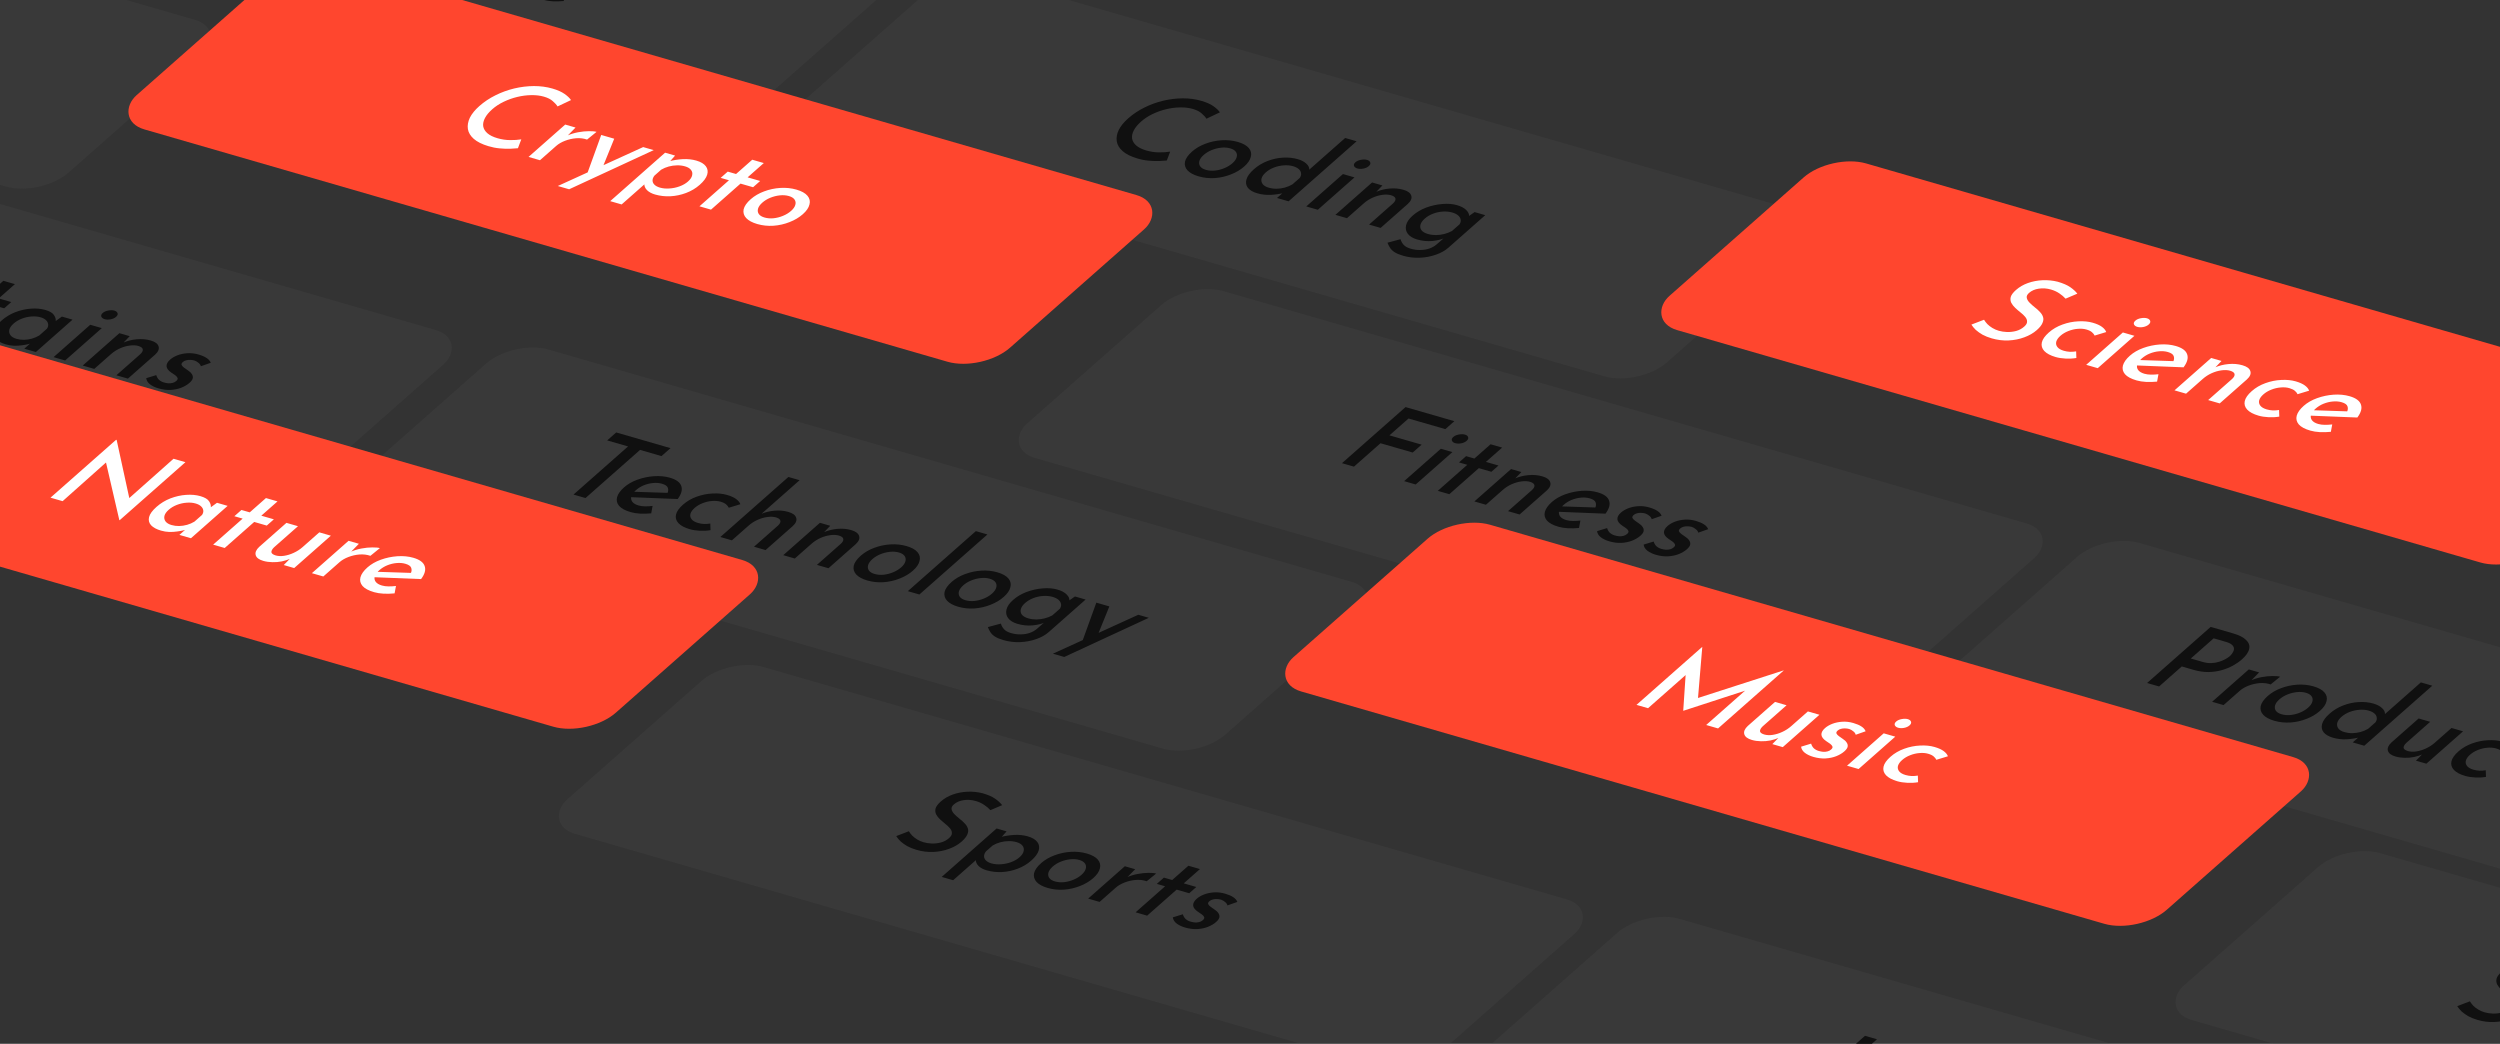
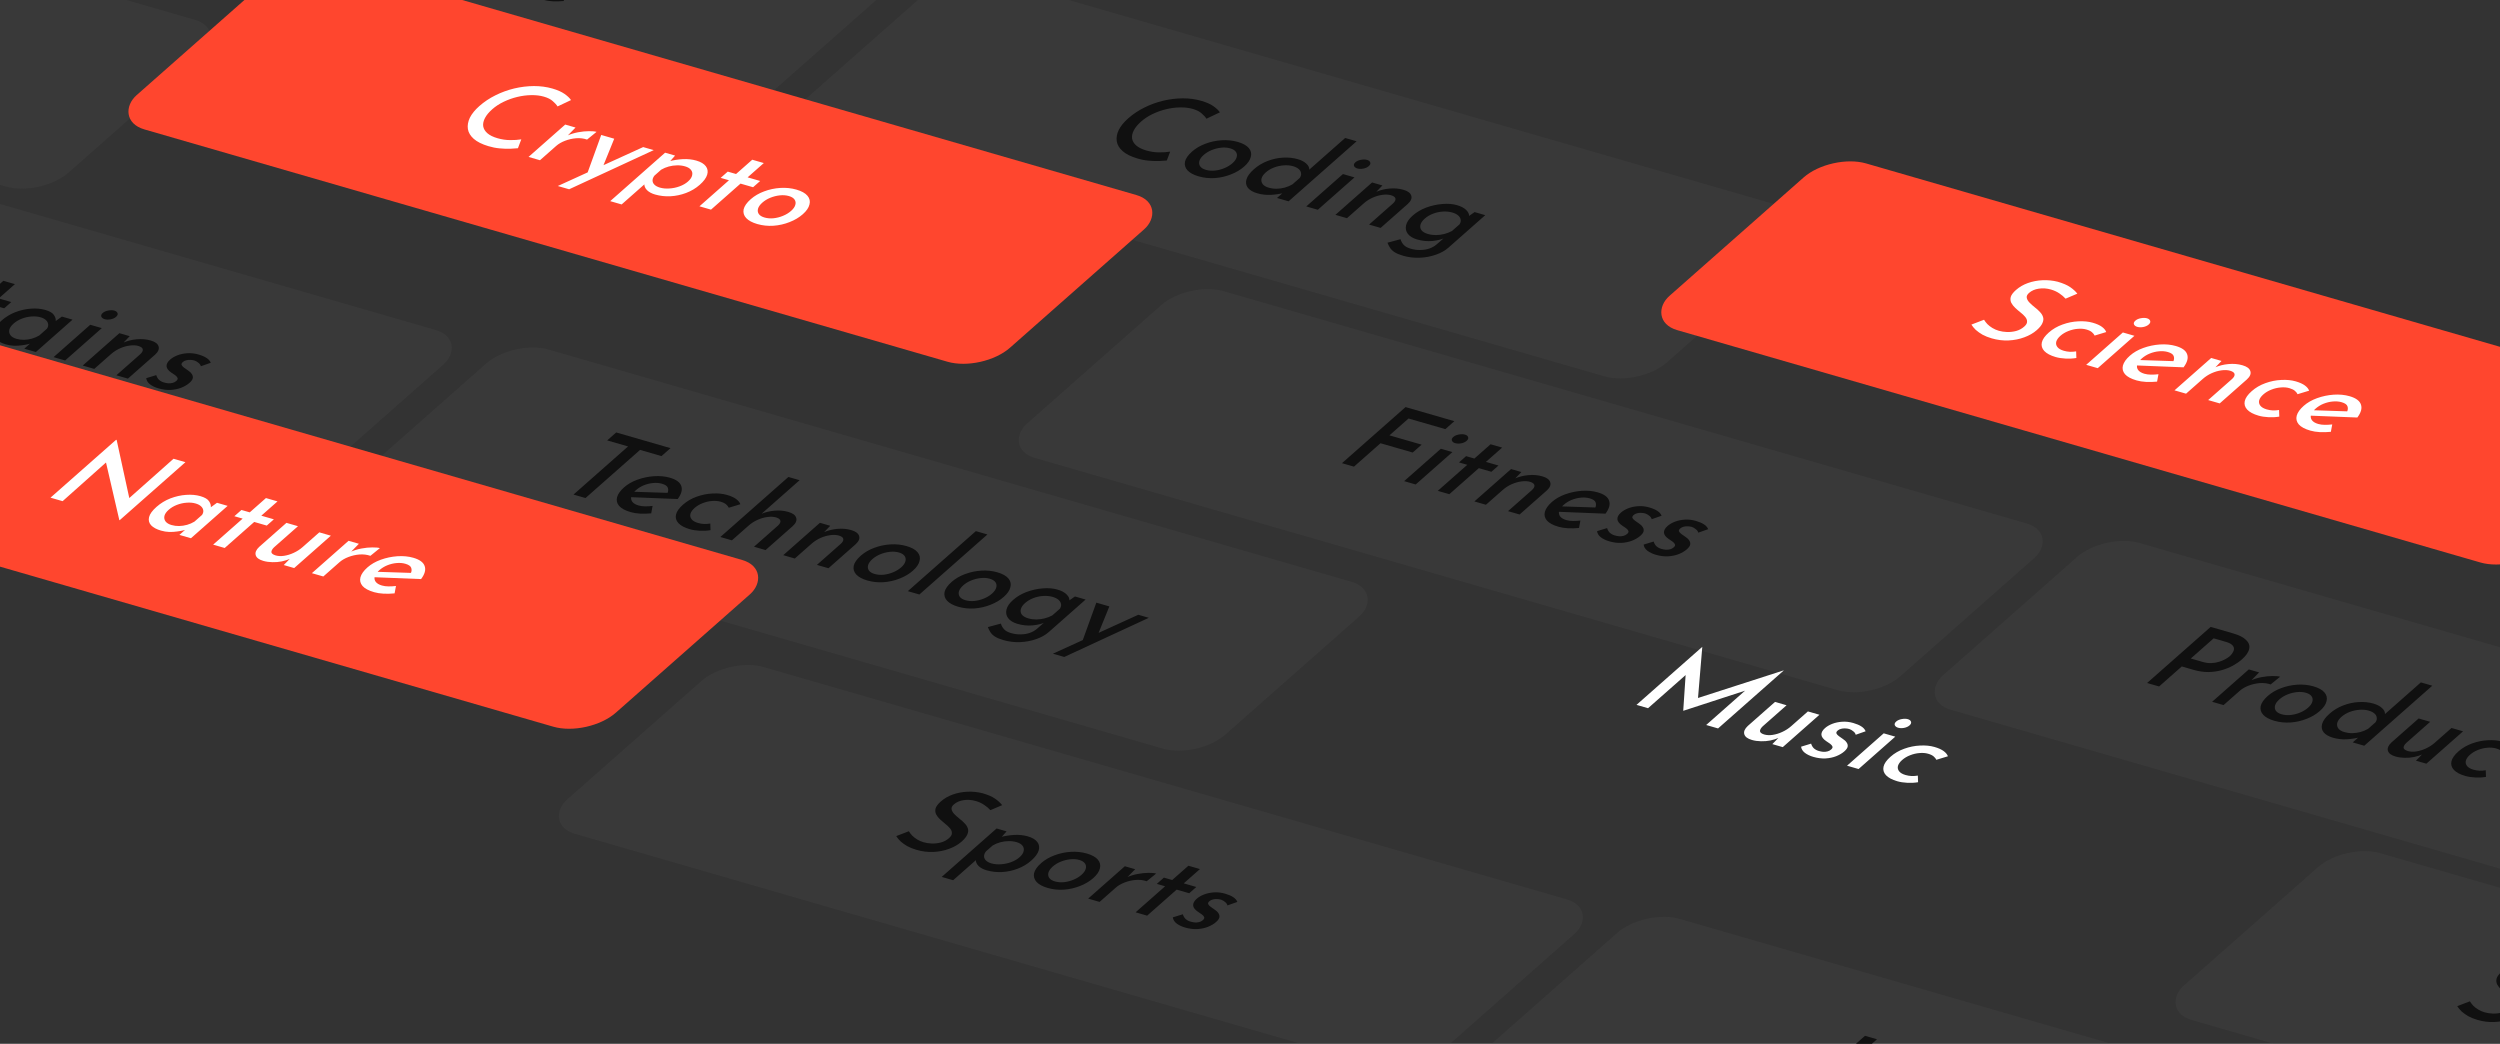
<svg xmlns="http://www.w3.org/2000/svg" width="685" height="286" viewBox="0 0 685 286" fill="none">
  <rect x="0" y="0" width="685" height="286" fill="#333333" stroke="none" />
  <g clip-path="url(#clip0_1500_969)">
    <rect width="249" height="69" rx="10" transform="matrix(0.961 0.278 -0.75 0.662 10.738 -78)" fill="#4F4F4F" fill-opacity="0.25" />
    <path d="M58.991 -46.699L62.28 -45.749L47.332 -32.559L58.491 -29.335L56.02 -27.154L41.571 -31.328L58.991 -46.699ZM70.162 -34.844L73.328 -33.929L63.274 -25.058L60.108 -25.973L70.162 -34.844ZM73.576 -38.073C73.96 -38.412 74.475 -38.638 75.12 -38.752C75.766 -38.865 76.314 -38.856 76.765 -38.726C77.236 -38.59 77.528 -38.356 77.641 -38.023C77.754 -37.691 77.619 -37.355 77.235 -37.017C76.851 -36.678 76.347 -36.449 75.722 -36.33C75.113 -36.224 74.573 -36.24 74.101 -36.376C73.65 -36.506 73.35 -36.733 73.201 -37.058C73.067 -37.396 73.192 -37.735 73.576 -38.073ZM69.17 -23.355L77.04 -30.3L74.857 -30.93L77.041 -32.857L79.224 -32.226L83.303 -35.826C84.742 -37.096 86.295 -37.95 87.96 -38.387C89.625 -38.824 91.298 -38.799 92.978 -38.314C93.429 -38.184 93.876 -37.989 94.317 -37.73C94.774 -37.486 95.106 -37.203 95.313 -36.881L92.191 -35.675C92.167 -35.869 92.064 -36.03 91.882 -36.158C91.72 -36.279 91.516 -36.376 91.27 -36.447C90.553 -36.654 89.797 -36.647 89.004 -36.427C88.21 -36.207 87.349 -35.687 86.421 -34.868L82.39 -31.312L86.448 -30.139L84.265 -28.213L80.207 -29.385L72.336 -22.441L69.17 -23.355ZM85.199 -18.444C83.702 -18.876 82.645 -19.444 82.028 -20.147C81.426 -20.864 81.238 -21.658 81.464 -22.53C81.706 -23.416 82.347 -24.317 83.386 -25.235C84.378 -26.11 85.592 -26.808 87.027 -27.33C88.498 -27.861 90.017 -28.181 91.584 -28.29C93.17 -28.394 94.629 -28.253 95.962 -27.869C97.683 -27.371 98.716 -26.614 99.059 -25.597C99.423 -24.574 99.096 -23.385 98.078 -22.03L84.763 -22.56L85.465 -24.044L96.209 -23.694L95.252 -23.605C95.501 -24.114 95.544 -24.608 95.379 -25.086C95.23 -25.579 94.695 -25.958 93.772 -26.225C93.034 -26.438 92.224 -26.503 91.342 -26.421C90.496 -26.347 89.651 -26.141 88.807 -25.804C87.999 -25.476 87.267 -25.022 86.611 -24.443C85.939 -23.851 85.522 -23.278 85.358 -22.726C85.231 -22.181 85.331 -21.694 85.658 -21.262C86.006 -20.824 86.569 -20.493 87.348 -20.268C87.901 -20.108 88.504 -20.028 89.155 -20.027C89.828 -20.02 90.509 -20.057 91.2 -20.139L90.822 -18.112C89.809 -18.011 88.799 -17.984 87.792 -18.032C86.821 -18.087 85.957 -18.225 85.199 -18.444ZM99.129 -14.448C98.186 -14.72 97.402 -15.096 96.777 -15.577C96.167 -16.071 95.832 -16.627 95.77 -17.245L98.514 -18.082C98.668 -17.569 98.917 -17.141 99.262 -16.798C99.644 -16.463 100.091 -16.221 100.604 -16.073C101.014 -15.955 101.415 -15.876 101.807 -15.838C102.214 -15.814 102.609 -15.85 102.99 -15.946C103.371 -16.042 103.705 -16.217 103.993 -16.471C104.329 -16.767 104.449 -17.042 104.354 -17.294C104.26 -17.546 104.051 -17.794 103.728 -18.037C103.405 -18.28 103.043 -18.525 102.643 -18.772C101.828 -19.326 101.392 -19.901 101.335 -20.499C101.293 -21.11 101.617 -21.72 102.305 -22.327C102.832 -22.792 103.492 -23.183 104.284 -23.497C105.112 -23.82 106.027 -24.015 107.028 -24.082C108.028 -24.148 109.041 -24.034 110.066 -23.738C111.009 -23.466 111.751 -23.148 112.292 -22.786C112.85 -22.437 113.236 -21.998 113.451 -21.467L110.733 -20.51C110.652 -20.871 110.428 -21.188 110.059 -21.463C109.727 -21.747 109.364 -21.955 108.97 -22.087C108.602 -22.194 108.215 -22.249 107.812 -22.253C107.425 -22.271 107.051 -22.23 106.69 -22.128C106.346 -22.04 106.062 -21.897 105.838 -21.699C105.497 -21.423 105.367 -21.152 105.446 -20.885C105.561 -20.627 105.79 -20.373 106.134 -20.124C106.493 -19.889 106.834 -19.65 107.157 -19.407C107.649 -19.096 108.012 -18.757 108.248 -18.389C108.5 -18.035 108.594 -17.662 108.529 -17.268C108.464 -16.875 108.159 -16.438 107.615 -15.959C107.024 -15.436 106.279 -14.996 105.382 -14.636C104.502 -14.291 103.522 -14.087 102.444 -14.024C101.382 -13.975 100.277 -14.116 99.129 -14.448ZM124.052 -24.447L127.219 -23.532L122.78 -19.615L126.223 -18.621L124.279 -16.906L120.836 -17.901L112.75 -10.765L109.583 -11.68L117.67 -18.815L115.395 -19.473L117.338 -21.187L119.613 -20.53L124.052 -24.447ZM115.865 -4.217L139.258 -14.883L142.147 -14.048L118.97 -3.32L115.865 -4.217ZM123.875 -7.467L127.76 -18.205L131.326 -17.175L127.551 -7.867L123.875 -7.467ZM153.688 -20.776L156.854 -19.861L138.21 -3.41L135.044 -4.325L153.688 -20.776ZM148.846 -0.057C147.35 -0.489 146.293 -1.057 145.675 -1.76C145.073 -2.477 144.885 -3.271 145.111 -4.143C145.353 -5.028 145.994 -5.93 147.034 -6.847C148.025 -7.723 149.239 -8.421 150.674 -8.943C152.146 -9.474 153.665 -9.794 155.231 -9.903C156.817 -10.007 158.277 -9.867 159.609 -9.482C161.331 -8.984 162.363 -8.227 162.707 -7.21C163.07 -6.187 162.743 -4.998 161.725 -3.643L148.41 -4.173L149.112 -5.657L159.856 -5.307L158.899 -5.218C159.149 -5.727 159.191 -6.221 159.026 -6.699C158.877 -7.192 158.342 -7.571 157.42 -7.838C156.682 -8.051 155.872 -8.116 154.989 -8.034C154.144 -7.96 153.298 -7.754 152.454 -7.417C151.646 -7.089 150.914 -6.635 150.259 -6.056C149.587 -5.463 149.169 -4.891 149.006 -4.339C148.879 -3.794 148.979 -3.307 149.306 -2.875C149.653 -2.437 150.216 -2.106 150.995 -1.881C151.548 -1.721 152.151 -1.641 152.803 -1.64C153.475 -1.633 154.157 -1.67 154.848 -1.752L154.469 0.275C153.457 0.376 152.447 0.403 151.44 0.355C150.469 0.3 149.604 0.162 148.846 -0.057Z" fill="#101010" />
    <rect width="249" height="69" rx="10" transform="matrix(0.961 0.278 -0.75 0.662 -176.261 -61)" fill="#4F4F4F" fill-opacity="0.25" />
    <rect width="249" height="69" rx="10" transform="matrix(0.961 0.278 -0.75 0.662 261.695 -9)" fill="#4F4F4F" fill-opacity="0.25" />
    <path d="M319.707 43.978C319.203 44.038 318.495 44.087 317.584 44.123C316.708 44.151 315.742 44.115 314.685 44.016C313.648 43.923 312.615 43.718 311.586 43.402C309.86 42.885 308.532 42.22 307.602 41.408C306.693 40.602 306.156 39.707 305.993 38.723C305.845 37.725 306.025 36.69 306.532 35.619C307.075 34.539 307.939 33.477 309.123 32.432C310.434 31.275 311.901 30.294 313.521 29.488C315.158 28.668 316.876 28.04 318.676 27.604C320.496 27.174 322.296 26.954 324.076 26.944C325.876 26.94 327.576 27.168 329.175 27.63C330.548 28.027 331.644 28.512 332.463 29.086C333.281 29.66 333.878 30.226 334.252 30.783L330.562 32.528C330.287 32.074 329.853 31.592 329.26 31.084C328.703 30.567 327.892 30.154 326.826 29.846C325.781 29.544 324.619 29.405 323.34 29.43C322.098 29.445 320.822 29.611 319.513 29.926C318.24 30.233 317.007 30.673 315.813 31.246C314.636 31.805 313.591 32.487 312.679 33.291C311.751 34.11 311.08 34.918 310.665 35.717C310.25 36.515 310.093 37.266 310.193 37.969C310.314 38.679 310.696 39.314 311.34 39.874C311.983 40.435 312.909 40.89 314.119 41.239C315.266 41.571 316.407 41.741 317.539 41.749C318.693 41.764 319.722 41.696 320.627 41.545L319.707 43.978ZM326.637 41.511C327.645 40.622 328.856 39.913 330.271 39.385C331.701 38.843 333.192 38.524 334.742 38.428C336.292 38.333 337.764 38.486 339.158 38.889C340.572 39.298 341.58 39.861 342.182 40.578C342.783 41.295 342.963 42.096 342.721 42.982C342.516 43.859 341.909 44.743 340.902 45.632C339.894 46.521 338.685 47.24 337.275 47.788C335.885 48.342 334.417 48.677 332.872 48.792C331.342 48.894 329.86 48.737 328.425 48.323C327.052 47.926 326.038 47.38 325.384 46.685C324.75 45.996 324.515 45.207 324.68 44.318C324.881 43.421 325.533 42.485 326.637 41.511ZM329.81 42.456C329.186 43.006 328.793 43.558 328.629 44.11C328.482 44.648 328.553 45.137 328.844 45.577C329.15 46.003 329.672 46.322 330.41 46.536C331.168 46.755 331.989 46.823 332.871 46.741C333.769 46.644 334.63 46.425 335.454 46.082C336.314 45.731 337.056 45.28 337.68 44.73C338.304 44.179 338.69 43.635 338.837 43.096C339.005 42.564 338.944 42.078 338.654 41.638C338.363 41.198 337.839 40.869 337.08 40.65C336.322 40.431 335.494 40.369 334.596 40.466C333.697 40.562 332.818 40.786 331.958 41.137C331.134 41.48 330.418 41.919 329.81 42.456ZM344.528 52.975C343.319 52.626 342.449 52.121 341.917 51.462C341.402 50.788 341.276 50.012 341.538 49.132C341.801 48.252 342.476 47.333 343.563 46.373C344.683 45.385 345.932 44.631 347.31 44.111C348.705 43.577 350.112 43.272 351.532 43.195C352.989 43.11 354.352 43.251 355.623 43.618C356.607 43.902 357.379 44.312 357.941 44.849C358.539 45.378 358.803 45.96 358.735 46.596L357.803 47.311L368.577 37.805L371.713 38.711L353.069 55.161L349.902 54.246L352.278 52.15L351.968 52.82C350.773 53.13 349.522 53.322 348.216 53.394C346.926 53.452 345.697 53.312 344.528 52.975ZM347.6 51.417C348.317 51.624 349.048 51.723 349.794 51.714C350.539 51.704 351.282 51.6 352.024 51.402C352.781 51.19 353.482 50.896 354.125 50.52L356.141 48.742C356.445 48.305 356.561 47.879 356.487 47.465C356.449 47.041 356.24 46.662 355.858 46.327C355.476 45.992 354.947 45.727 354.27 45.531C353.512 45.312 352.671 45.238 351.748 45.309C350.861 45.371 349.975 45.565 349.09 45.89C348.225 46.221 347.465 46.675 346.809 47.254C346.185 47.805 345.801 48.359 345.658 48.917C345.536 49.481 345.64 49.989 345.972 50.441C346.319 50.879 346.862 51.204 347.6 51.417ZM367.969 47.69L371.135 48.605L361.081 57.476L357.915 56.561L367.969 47.69ZM371.384 44.461C371.767 44.122 372.282 43.896 372.927 43.783C373.573 43.67 374.121 43.678 374.572 43.808C375.043 43.944 375.335 44.179 375.448 44.511C375.561 44.844 375.426 45.179 375.042 45.518C374.658 45.857 374.154 46.086 373.529 46.205C372.92 46.31 372.38 46.294 371.908 46.158C371.458 46.028 371.157 45.801 371.008 45.477C370.874 45.138 371 44.8 371.384 44.461ZM378.783 50.814L376.756 52.927L376.945 52.616C378.095 52.105 379.337 51.789 380.671 51.669C382.021 51.534 383.311 51.644 384.54 52C385.749 52.349 386.464 52.883 386.682 53.602C386.922 54.327 386.604 55.088 385.729 55.884L378.29 62.447L375.124 61.533L381.698 55.731C382.19 55.274 382.411 54.851 382.362 54.462C382.329 54.059 381.931 53.738 381.168 53.499C380.471 53.297 379.668 53.262 378.758 53.393C377.864 53.509 376.974 53.767 376.086 54.166C375.198 54.566 374.386 55.09 373.65 55.739L369.067 59.783L365.901 58.868L375.955 49.997L378.783 50.814ZM384.445 70.071C383.441 69.781 382.658 69.452 382.096 69.083C381.534 68.715 381.116 68.303 380.841 67.85C380.572 67.416 380.346 66.966 380.165 66.502L383.744 65.54C383.916 66.133 384.203 66.647 384.608 67.083C384.996 67.532 385.641 67.887 386.543 68.148C387.445 68.408 388.333 68.524 389.209 68.496C390.089 68.488 390.911 68.351 391.675 68.085C392.439 67.818 393.109 67.431 393.685 66.923L396.331 64.624L396.067 65.11C395.062 65.588 393.857 65.895 392.45 66.032C391.06 66.155 389.678 66.018 388.305 65.621C387.136 65.284 386.282 64.765 385.742 64.066C385.222 63.372 385.065 62.587 385.27 61.709C385.475 60.832 386.082 59.949 387.09 59.06C388.146 58.128 389.381 57.398 390.796 56.87C392.247 56.334 393.717 56.009 395.205 55.896C396.71 55.768 398.046 55.873 399.215 56.211C400.362 56.542 401.211 56.994 401.761 57.565C402.327 58.122 402.579 58.691 402.518 59.273L401.926 59.58L404.04 58.111L406.96 58.954L396.859 67.868C395.931 68.686 394.781 69.329 393.41 69.794C392.043 70.28 390.591 70.554 389.052 70.615C387.497 70.69 385.962 70.509 384.445 70.071ZM390.359 59.92C389.735 60.47 389.352 61.025 389.209 61.583C389.066 62.141 389.16 62.646 389.492 63.098C389.859 63.541 390.443 63.879 391.242 64.109C391.96 64.317 392.701 64.418 393.467 64.415C394.249 64.397 395.002 64.296 395.728 64.112C396.49 63.92 397.195 63.646 397.843 63.29L399.931 61.448C400.21 60.986 400.305 60.554 400.215 60.153C400.141 59.738 399.913 59.363 399.531 59.028C399.149 58.693 398.61 58.425 397.913 58.224C397.114 57.993 396.242 57.91 395.298 57.974C394.391 58.031 393.505 58.224 392.64 58.555C391.775 58.886 391.015 59.341 390.359 59.92Z" fill="#101010" />
    <rect width="249" height="69" rx="10" transform="matrix(0.961 0.278 -0.75 0.662 -110.261 24)" fill="#4F4F4F" fill-opacity="0.25" />
    <path d="M-93.84 66.508L-75.843 50.63L-75.813 50.638L-77.071 65.648L-78.245 65.027L-53.555 57.069L-53.493 57.086L-71.49 72.965L-74.748 72.024L-62.535 61.247L-63.639 62.474L-80.972 68.118L-81.034 68.1L-80.333 57.651L-78.58 56.753L-90.673 67.423L-93.84 66.508ZM-61.907 69.719C-60.899 68.83 -59.688 68.121 -58.273 67.593C-56.843 67.051 -55.352 66.732 -53.802 66.637C-52.252 66.541 -50.78 66.695 -49.386 67.097C-47.972 67.506 -46.964 68.069 -46.362 68.786C-45.761 69.503 -45.581 70.305 -45.823 71.19C-46.028 72.067 -46.635 72.951 -47.642 73.84C-48.65 74.729 -49.859 75.448 -51.27 75.996C-52.659 76.55 -54.127 76.885 -55.672 77.001C-57.202 77.102 -58.684 76.945 -60.119 76.531C-61.492 76.134 -62.506 75.588 -63.16 74.894C-63.794 74.205 -64.029 73.415 -63.864 72.526C-63.663 71.629 -63.011 70.693 -61.907 69.719ZM-58.734 70.664C-59.358 71.214 -59.752 71.766 -59.915 72.318C-60.062 72.856 -59.991 73.345 -59.7 73.785C-59.394 74.211 -58.872 74.531 -58.134 74.744C-57.376 74.963 -56.556 75.031 -55.673 74.949C-54.775 74.852 -53.914 74.633 -53.09 74.29C-52.23 73.939 -51.488 73.488 -50.864 72.938C-50.24 72.387 -49.854 71.843 -49.707 71.305C-49.539 70.772 -49.6 70.286 -49.891 69.846C-50.181 69.406 -50.705 69.077 -51.464 68.858C-52.222 68.639 -53.05 68.578 -53.949 68.674C-54.847 68.77 -55.726 68.994 -56.586 69.345C-57.41 69.688 -58.126 70.128 -58.734 70.664ZM-45.321 81.003C-46.51 80.659 -47.203 80.131 -47.402 79.418C-47.6 78.705 -47.28 77.954 -46.441 77.166L-38.979 70.582L-35.812 71.496L-42.387 77.297C-42.858 77.761 -43.097 78.188 -43.105 78.579C-43.077 78.962 -42.691 79.27 -41.949 79.504C-41.252 79.705 -40.477 79.741 -39.625 79.613C-38.735 79.477 -37.857 79.206 -36.99 78.8C-36.086 78.387 -35.266 77.856 -34.53 77.207L-29.971 73.184L-26.805 74.099L-36.859 82.97L-39.718 82.144L-37.636 80.019L-37.897 80.393C-38.611 80.711 -39.398 80.962 -40.258 81.144C-41.102 81.313 -41.958 81.384 -42.827 81.358C-43.711 81.346 -44.542 81.228 -45.321 81.003ZM-19.128 76.316L-21.155 78.429L-20.966 78.118C-19.816 77.607 -18.574 77.291 -17.24 77.171C-15.89 77.036 -14.601 77.147 -13.371 77.502C-12.162 77.851 -11.447 78.385 -11.229 79.104C-10.989 79.829 -11.307 80.59 -12.182 81.386L-19.621 87.949L-22.787 87.035L-16.213 81.234C-15.721 80.776 -15.5 80.353 -15.549 79.964C-15.582 79.561 -15.98 79.24 -16.743 79.001C-17.44 78.799 -18.243 78.764 -19.153 78.895C-20.047 79.011 -20.937 79.269 -21.825 79.668C-22.713 80.068 -23.525 80.592 -24.261 81.241L-28.844 85.285L-32.01 84.37L-21.956 75.499L-19.128 76.316ZM0.921 76.937L4.088 77.852L-0.351 81.769L3.092 82.763L1.148 84.478L-2.295 83.484L-10.381 90.619L-13.548 89.704L-5.461 82.569L-7.736 81.912L-5.793 80.197L-3.518 80.854L0.921 76.937ZM1.621 94.367C0.412 94.018 -0.493 93.531 -1.093 92.909C-1.676 92.272 -1.863 91.524 -1.653 90.667C-1.443 89.809 -0.763 88.873 0.389 87.856C1.525 86.854 2.798 86.079 4.208 85.531C5.639 84.989 7.062 84.669 8.478 84.572C9.93 84.467 11.24 84.584 12.408 84.921C13.638 85.276 14.434 85.75 14.797 86.342C15.197 86.926 15.35 87.522 15.257 88.133L14.658 88.409L16.957 86.741L19.877 87.585L9.823 96.456L6.657 95.541L9.176 93.318L8.915 93.945C8.705 94.034 8.347 94.146 7.84 94.281C7.35 94.401 6.751 94.509 6.044 94.605C5.358 94.707 4.63 94.749 3.859 94.733C3.125 94.708 2.379 94.586 1.621 94.367ZM4.497 92.837C5.174 93.033 5.874 93.123 6.599 93.107C7.324 93.092 8.047 92.982 8.768 92.778C9.489 92.574 10.161 92.281 10.784 91.899L12.872 90.057C13.155 89.615 13.263 89.196 13.193 88.801C13.14 88.392 12.932 88.023 12.571 87.694C12.23 87.371 11.732 87.114 11.076 86.925C10.338 86.712 9.518 86.643 8.615 86.72C7.728 86.782 6.852 86.979 5.987 87.31C5.123 87.641 4.362 88.096 3.706 88.674C3.083 89.225 2.699 89.779 2.556 90.337C2.434 90.901 2.538 91.409 2.87 91.861C3.217 92.299 3.76 92.624 4.497 92.837ZM24.728 88.986L27.895 89.901L17.841 98.772L14.675 97.857L24.728 88.986ZM28.143 85.757C28.527 85.418 29.042 85.192 29.687 85.079C30.332 84.965 30.881 84.974 31.331 85.104C31.803 85.24 32.095 85.475 32.208 85.807C32.321 86.139 32.185 86.475 31.802 86.814C31.418 87.153 30.913 87.382 30.288 87.501C29.68 87.606 29.139 87.59 28.668 87.454C28.217 87.324 27.917 87.097 27.767 86.772C27.634 86.434 27.759 86.096 28.143 85.757ZM35.543 92.11L33.516 94.222L33.705 93.912C34.855 93.401 36.097 93.085 37.431 92.965C38.78 92.83 40.07 92.94 41.3 93.296C42.509 93.645 43.223 94.179 43.442 94.898C43.681 95.623 43.364 96.384 42.488 97.18L35.05 103.743L31.883 102.828L38.458 97.027C38.949 96.57 39.17 96.147 39.121 95.758C39.089 95.355 38.691 95.034 37.928 94.794C37.231 94.593 36.428 94.558 35.518 94.689C34.624 94.805 33.733 95.063 32.846 95.462C31.958 95.861 31.146 96.386 30.41 97.035L25.827 101.079L22.66 100.164L32.714 91.293L35.543 92.11ZM43.428 106.416C42.485 106.144 41.701 105.768 41.076 105.287C40.466 104.793 40.131 104.237 40.069 103.619L42.813 102.782C42.967 103.295 43.216 103.723 43.562 104.066C43.943 104.401 44.391 104.643 44.903 104.791C45.313 104.909 45.714 104.988 46.106 105.026C46.514 105.05 46.908 105.014 47.289 104.918C47.67 104.822 48.004 104.647 48.292 104.393C48.628 104.097 48.749 103.822 48.654 103.57C48.559 103.318 48.35 103.07 48.027 102.827C47.704 102.584 47.342 102.339 46.942 102.092C46.127 101.538 45.691 100.962 45.634 100.365C45.593 99.754 45.916 99.144 46.604 98.537C47.132 98.072 47.791 97.681 48.583 97.367C49.411 97.044 50.326 96.849 51.327 96.782C52.328 96.716 53.34 96.83 54.365 97.126C55.308 97.398 56.05 97.716 56.591 98.078C57.149 98.427 57.535 98.866 57.75 99.397L55.032 100.354C54.951 99.993 54.727 99.676 54.358 99.401C54.026 99.117 53.663 98.909 53.27 98.777C52.901 98.67 52.514 98.615 52.111 98.611C51.724 98.593 51.35 98.635 50.989 98.736C50.645 98.824 50.361 98.967 50.137 99.165C49.796 99.441 49.666 99.712 49.745 99.979C49.86 100.237 50.09 100.491 50.433 100.74C50.792 100.975 51.133 101.214 51.456 101.457C51.948 101.768 52.312 102.107 52.547 102.475C52.799 102.829 52.893 103.202 52.828 103.596C52.763 103.989 52.459 104.426 51.915 104.906C51.323 105.428 50.578 105.868 49.682 106.228C48.801 106.573 47.821 106.777 46.743 106.84C45.681 106.889 44.576 106.748 43.428 106.416Z" fill="#101010" />
    <rect width="249" height="69" rx="10" transform="matrix(0.961 0.278 -0.75 0.662 140.696 93)" fill="#4F4F4F" fill-opacity="0.25" />
    <path d="M168.84 118.492L183.72 122.79L181.248 124.971L175.377 123.274L160.428 136.465L157.138 135.514L172.087 122.324L166.369 120.672L168.84 118.492ZM172.81 140.323C171.314 139.89 170.257 139.323 169.639 138.62C169.037 137.902 168.849 137.108 169.075 136.237C169.317 135.351 169.958 134.449 170.997 133.532C171.989 132.657 173.203 131.958 174.638 131.436C176.11 130.906 177.629 130.586 179.195 130.476C180.781 130.372 182.241 130.513 183.573 130.898C185.295 131.395 186.327 132.152 186.67 133.17C187.034 134.193 186.707 135.382 185.689 136.736L172.374 136.206L173.076 134.723L183.82 135.072L182.863 135.161C183.113 134.652 183.155 134.159 182.99 133.68C182.841 133.188 182.306 132.808 181.383 132.542C180.646 132.328 179.835 132.263 178.953 132.345C178.107 132.42 177.262 132.625 176.418 132.962C175.61 133.291 174.878 133.744 174.223 134.323C173.551 134.916 173.133 135.488 172.97 136.041C172.843 136.585 172.943 137.073 173.269 137.505C173.617 137.942 174.18 138.273 174.959 138.498C175.512 138.658 176.115 138.739 176.767 138.74C177.439 138.747 178.121 138.709 178.811 138.628L178.433 140.654C177.42 140.755 176.411 140.782 175.403 140.735C174.433 140.679 173.568 140.542 172.81 140.323ZM194.686 145.265C193.744 145.424 192.759 145.477 191.732 145.424C190.724 145.376 189.811 145.234 188.991 144.997C187.577 144.589 186.543 144.037 185.888 143.342C185.254 142.653 185.032 141.877 185.222 141.014C185.411 140.15 186.05 139.239 187.138 138.279C188.209 137.333 189.455 136.606 190.874 136.098C192.309 135.576 193.757 135.283 195.219 135.218C196.696 135.138 198.018 135.268 199.187 135.605C200.252 135.913 201.083 136.284 201.679 136.719C202.275 137.153 202.67 137.632 202.864 138.157L199.689 139.123C199.564 138.824 199.324 138.521 198.967 138.211C198.63 137.908 198.124 137.659 197.448 137.463C196.73 137.256 195.931 137.194 195.048 137.276C194.182 137.344 193.327 137.547 192.482 137.884C191.654 138.207 190.928 138.643 190.304 139.194C189.712 139.716 189.335 140.253 189.171 140.806C189.044 141.35 189.154 141.841 189.502 142.278C189.849 142.716 190.433 143.053 191.253 143.29C191.785 143.444 192.333 143.536 192.896 143.568C193.475 143.585 194.051 143.545 194.623 143.448L194.686 145.265ZM197.376 147.138L216.02 130.688L219.094 131.576L208.225 141.167L208.602 140.798C209.688 140.344 210.888 140.053 212.201 139.927C213.514 139.8 214.786 139.915 216.015 140.27C217.224 140.619 217.939 141.153 218.158 141.872C218.397 142.597 218.079 143.358 217.204 144.154L209.765 150.718L206.599 149.803L213.173 144.002C213.665 143.544 213.886 143.121 213.837 142.732C213.804 142.329 213.406 142.008 212.643 141.769C211.946 141.568 211.143 141.532 210.233 141.663C209.34 141.779 208.441 142.044 207.537 142.458C206.649 142.857 205.845 143.374 205.125 144.009L200.542 148.053L197.376 147.138ZM227.491 144.063L225.464 146.175L225.653 145.865C226.803 145.354 228.045 145.038 229.379 144.917C230.729 144.783 232.018 144.893 233.248 145.248C234.457 145.598 235.171 146.132 235.39 146.851C235.63 147.576 235.312 148.336 234.437 149.133L226.998 155.696L223.832 154.781L230.406 148.98C230.898 148.523 231.119 148.099 231.07 147.71C231.037 147.307 230.639 146.986 229.876 146.747C229.179 146.546 228.376 146.511 227.466 146.641C226.572 146.758 225.682 147.016 224.794 147.415C223.906 147.814 223.094 148.338 222.358 148.988L217.775 153.032L214.609 152.117L224.663 143.246L227.491 144.063ZM235.87 152.245C236.877 151.355 238.089 150.647 239.503 150.119C240.934 149.576 242.424 149.258 243.975 149.162C245.525 149.067 246.997 149.22 248.39 149.623C249.805 150.031 250.813 150.594 251.414 151.311C252.016 152.029 252.196 152.83 251.954 153.716C251.749 154.593 251.142 155.476 250.134 156.366C249.127 157.255 247.918 157.973 246.507 158.522C245.118 159.076 243.65 159.411 242.104 159.526C240.575 159.627 239.093 159.471 237.658 159.057C236.285 158.66 235.271 158.114 234.617 157.419C233.983 156.73 233.748 155.941 233.913 155.052C234.114 154.154 234.766 153.219 235.87 152.245ZM239.043 153.19C238.419 153.74 238.025 154.291 237.862 154.844C237.714 155.382 237.786 155.871 238.076 156.311C238.383 156.737 238.905 157.056 239.643 157.269C240.401 157.488 241.221 157.557 242.104 157.474C243.002 157.378 243.863 157.158 244.687 156.815C245.547 156.464 246.289 156.014 246.913 155.463C247.537 154.913 247.923 154.368 248.07 153.83C248.238 153.298 248.177 152.812 247.886 152.372C247.596 151.932 247.072 151.602 246.313 151.383C245.555 151.164 244.727 151.103 243.828 151.2C242.93 151.296 242.051 151.52 241.19 151.871C240.367 152.214 239.651 152.653 239.043 153.19ZM267.388 145.528L270.555 146.442L251.911 162.893L248.744 161.978L267.388 145.528ZM260.758 159.435C261.766 158.545 262.977 157.837 264.392 157.309C265.823 156.766 267.313 156.448 268.863 156.352C270.413 156.257 271.885 156.41 273.279 156.813C274.693 157.221 275.701 157.784 276.303 158.501C276.905 159.219 277.085 160.02 276.843 160.906C276.637 161.783 276.031 162.666 275.023 163.556C274.015 164.445 272.806 165.164 271.396 165.712C270.006 166.266 268.539 166.601 266.993 166.716C265.463 166.818 263.981 166.661 262.546 166.247C261.173 165.85 260.16 165.304 259.505 164.609C258.871 163.92 258.637 163.131 258.801 162.242C259.002 161.344 259.654 160.409 260.758 159.435ZM263.931 160.38C263.308 160.93 262.914 161.481 262.75 162.034C262.603 162.572 262.674 163.061 262.965 163.501C263.271 163.927 263.793 164.246 264.531 164.459C265.29 164.678 266.11 164.747 266.992 164.664C267.891 164.568 268.752 164.348 269.575 164.005C270.436 163.654 271.178 163.204 271.802 162.653C272.426 162.103 272.811 161.558 272.959 161.02C273.127 160.488 273.065 160.002 272.775 159.562C272.485 159.122 271.96 158.793 271.202 158.573C270.444 158.354 269.615 158.293 268.717 158.39C267.819 158.486 266.939 158.71 266.079 159.061C265.255 159.404 264.539 159.843 263.931 160.38ZM274.944 175.393C273.94 175.102 273.157 174.773 272.595 174.405C272.033 174.036 271.615 173.625 271.34 173.171C271.07 172.737 270.845 172.288 270.664 171.824L274.243 170.862C274.414 171.455 274.702 171.969 275.107 172.404C275.495 172.854 276.14 173.209 277.042 173.469C277.944 173.73 278.832 173.846 279.708 173.818C280.587 173.81 281.41 173.673 282.174 173.406C282.938 173.14 283.608 172.753 284.184 172.245L286.83 169.946L286.566 170.431C285.561 170.909 284.356 171.217 282.949 171.354C281.559 171.477 280.177 171.34 278.803 170.943C277.635 170.606 276.781 170.087 276.241 169.388C275.721 168.694 275.563 167.909 275.769 167.031C275.974 166.154 276.581 165.27 277.589 164.381C278.645 163.45 279.88 162.72 281.294 162.192C282.746 161.655 284.216 161.331 285.704 161.217C287.209 161.09 288.545 161.195 289.714 161.532C290.861 161.864 291.71 162.315 292.26 162.886C292.826 163.443 293.078 164.013 293.017 164.595L292.425 164.901L294.539 163.432L297.459 164.276L287.357 173.189C286.43 174.008 285.28 174.65 283.909 175.116C282.542 175.602 281.09 175.875 279.551 175.937C277.996 176.012 276.461 175.831 274.944 175.393ZM280.858 165.241C280.234 165.792 279.851 166.346 279.708 166.904C279.565 167.463 279.659 167.968 279.99 168.419C280.358 168.863 280.942 169.2 281.741 169.431C282.459 169.638 283.2 169.74 283.966 169.736C284.748 169.719 285.501 169.618 286.227 169.434C286.989 169.242 287.694 168.968 288.342 168.612L290.43 166.77C290.709 166.307 290.804 165.876 290.714 165.475C290.64 165.06 290.412 164.685 290.03 164.35C289.648 164.015 289.109 163.747 288.412 163.545C287.613 163.314 286.741 163.231 285.797 163.296C284.89 163.352 284.004 163.546 283.139 163.877C282.274 164.208 281.514 164.663 280.858 165.241ZM288.5 179.112L311.892 168.445L314.782 169.28L291.605 180.009L288.5 179.112ZM296.509 175.861L300.394 165.124L303.96 166.154L300.186 175.462L296.509 175.861Z" fill="#101010" />
    <rect width="249" height="69" rx="10" transform="matrix(0.961 0.278 -0.75 0.662 325.653 77)" fill="#4F4F4F" fill-opacity="0.25" />
    <path d="M385.119 111.54L398.492 115.403L396.021 117.584L385.937 114.671L380.706 119.286L389.529 121.835L387.082 123.995L378.259 121.446L370.988 127.861L367.699 126.911L385.119 111.54ZM394.789 122.961L397.955 123.876L387.901 132.747L384.735 131.832L394.789 122.961ZM398.203 119.732C398.587 119.393 399.102 119.167 399.747 119.054C400.393 118.941 400.941 118.949 401.392 119.079C401.863 119.215 402.155 119.45 402.268 119.782C402.381 120.115 402.246 120.45 401.862 120.789C401.478 121.128 400.974 121.357 400.349 121.476C399.74 121.581 399.2 121.566 398.728 121.429C398.277 121.299 397.977 121.072 397.828 120.748C397.694 120.409 397.82 120.071 398.203 119.732ZM408.419 121.728L411.586 122.643L407.147 126.559L410.59 127.554L408.646 129.269L405.203 128.274L397.117 135.409L393.95 134.494L402.037 127.359L399.762 126.702L401.705 124.987L403.98 125.645L408.419 121.728ZM416.861 129.338L414.834 131.45L415.023 131.139C416.174 130.628 417.416 130.313 418.749 130.192C420.099 130.058 421.389 130.168 422.618 130.523C423.828 130.872 424.542 131.407 424.761 132.126C425 132.85 424.682 133.611 423.807 134.407L416.369 140.971L413.202 140.056L419.777 134.255C420.268 133.797 420.489 133.374 420.44 132.985C420.407 132.582 420.009 132.261 419.246 132.022C418.55 131.821 417.746 131.785 416.837 131.916C415.943 132.033 415.052 132.29 414.164 132.69C413.276 133.089 412.465 133.613 411.729 134.263L407.146 138.306L403.979 137.392L414.033 128.521L416.861 129.338ZM427.028 144.331C425.532 143.899 424.475 143.331 423.857 142.628C423.255 141.911 423.068 141.117 423.294 140.245C423.535 139.36 424.176 138.458 425.216 137.541C426.208 136.665 427.421 135.967 428.857 135.445C430.328 134.914 431.847 134.594 433.413 134.485C435 134.381 436.459 134.522 437.792 134.906C439.513 135.404 440.546 136.161 440.889 137.178C441.253 138.201 440.926 139.39 439.907 140.745L426.593 140.215L427.295 138.731L438.039 139.081L437.081 139.17C437.331 138.661 437.374 138.168 437.209 137.689C437.06 137.196 436.524 136.817 435.602 136.55C434.864 136.337 434.054 136.272 433.172 136.354C432.326 136.428 431.481 136.634 430.637 136.971C429.829 137.299 429.097 137.753 428.441 138.332C427.769 138.925 427.352 139.497 427.188 140.049C427.061 140.594 427.161 141.081 427.488 141.513C427.835 141.951 428.399 142.282 429.177 142.507C429.731 142.667 430.333 142.747 430.985 142.748C431.658 142.755 432.339 142.718 433.03 142.636L432.651 144.663C431.639 144.764 430.629 144.791 429.622 144.743C428.651 144.688 427.787 144.55 427.028 144.331ZM440.959 148.327C440.016 148.055 439.232 147.679 438.606 147.198C437.997 146.704 437.661 146.148 437.599 145.53L440.344 144.693C440.497 145.206 440.747 145.634 441.092 145.977C441.474 146.312 441.921 146.554 442.434 146.702C442.844 146.82 443.244 146.899 443.636 146.937C444.044 146.961 444.439 146.925 444.82 146.829C445.2 146.733 445.535 146.558 445.823 146.304C446.159 146.008 446.279 145.733 446.184 145.481C446.089 145.229 445.88 144.981 445.557 144.738C445.235 144.495 444.873 144.25 444.472 144.003C443.658 143.449 443.222 142.874 443.165 142.276C443.123 141.665 443.446 141.055 444.134 140.448C444.662 139.983 445.322 139.592 446.114 139.278C446.942 138.955 447.857 138.76 448.858 138.693C449.858 138.627 450.871 138.741 451.896 139.037C452.839 139.309 453.581 139.627 454.122 139.989C454.679 140.338 455.066 140.777 455.281 141.308L452.563 142.265C452.482 141.904 452.257 141.587 451.889 141.312C451.557 141.028 451.194 140.82 450.8 140.688C450.431 140.581 450.045 140.526 449.642 140.522C449.254 140.504 448.88 140.545 448.52 140.647C448.176 140.735 447.891 140.878 447.667 141.076C447.327 141.352 447.196 141.623 447.275 141.89C447.391 142.148 447.62 142.402 447.964 142.651C448.323 142.886 448.664 143.125 448.987 143.368C449.479 143.679 449.842 144.018 450.078 144.386C450.33 144.74 450.424 145.113 450.359 145.507C450.294 145.9 449.989 146.337 449.445 146.817C448.853 147.339 448.109 147.779 447.212 148.139C446.331 148.484 445.352 148.688 444.274 148.751C443.211 148.8 442.106 148.659 440.959 148.327ZM453.718 152.014C452.775 151.741 451.991 151.365 451.366 150.884C450.757 150.39 450.421 149.834 450.359 149.216L453.103 148.379C453.257 148.892 453.506 149.32 453.852 149.663C454.234 149.998 454.681 150.24 455.193 150.388C455.603 150.506 456.004 150.585 456.396 150.623C456.804 150.647 457.198 150.611 457.579 150.515C457.96 150.419 458.294 150.244 458.582 149.99C458.918 149.694 459.039 149.419 458.944 149.167C458.849 148.915 458.64 148.667 458.317 148.424C457.994 148.181 457.632 147.936 457.232 147.689C456.418 147.135 455.982 146.56 455.924 145.962C455.883 145.351 456.206 144.741 456.894 144.134C457.422 143.669 458.082 143.279 458.873 142.964C459.702 142.641 460.616 142.446 461.617 142.379C462.618 142.313 463.631 142.427 464.655 142.723C465.598 142.996 466.34 143.313 466.882 143.675C467.439 144.024 467.825 144.463 468.04 144.994L465.323 145.951C465.242 145.591 465.017 145.273 464.649 144.998C464.317 144.714 463.954 144.507 463.56 144.374C463.191 144.267 462.805 144.212 462.401 144.208C462.014 144.19 461.64 144.232 461.28 144.334C460.935 144.421 460.651 144.564 460.427 144.762C460.087 145.038 459.956 145.309 460.035 145.576C460.15 145.834 460.38 146.088 460.723 146.337C461.083 146.572 461.424 146.811 461.747 147.054C462.238 147.365 462.602 147.704 462.838 148.072C463.09 148.426 463.183 148.799 463.118 149.193C463.053 149.586 462.749 150.023 462.205 150.503C461.613 151.025 460.869 151.466 459.972 151.825C459.091 152.17 458.111 152.374 457.033 152.437C455.971 152.486 454.866 152.345 453.718 152.014Z" fill="#101010" />
    <rect width="249" height="69" rx="10" transform="matrix(0.961 0.278 -0.75 0.662 199.653 180)" fill="#4F4F4F" fill-opacity="0.25" />
    <path d="M271.367 221.985C270.908 221.478 270.34 220.995 269.662 220.537C268.984 220.079 268.225 219.728 267.385 219.485C266.237 219.154 265.117 219.074 264.025 219.245C262.949 219.403 262.059 219.792 261.355 220.413C260.859 220.851 260.653 221.297 260.736 221.752C260.819 222.207 261.083 222.658 261.528 223.105C261.973 223.552 262.476 223.997 263.035 224.44C263.52 224.804 263.954 225.202 264.338 225.631C264.758 226.052 265.043 226.509 265.192 227.002C265.361 227.5 265.312 228.048 265.043 228.645C264.811 229.234 264.287 229.888 263.472 230.608C262.544 231.427 261.407 232.082 260.061 232.574C258.735 233.071 257.295 233.358 255.74 233.433C254.222 233.5 252.684 233.309 251.126 232.859C250.184 232.587 249.341 232.25 248.599 231.848C247.894 231.438 247.278 230.998 246.75 230.527C246.259 230.048 245.864 229.568 245.565 229.089L249.032 227.758C249.252 228.14 249.552 228.535 249.931 228.945C250.327 229.34 250.79 229.699 251.323 230.021C251.876 230.35 252.46 230.603 253.074 230.78C253.751 230.976 254.505 231.09 255.337 231.125C256.184 231.145 257.016 231.047 257.83 230.833C258.66 230.605 259.395 230.208 260.035 229.643C260.579 229.164 260.84 228.705 260.819 228.268C260.834 227.823 260.659 227.388 260.296 226.965C259.953 226.547 259.527 226.143 259.018 225.752C258.529 225.367 258.054 224.958 257.592 224.525C257.131 224.092 256.769 223.632 256.506 223.144C256.259 222.641 256.205 222.101 256.343 221.523C256.518 220.936 256.997 220.297 257.781 219.606C258.709 218.787 259.794 218.154 261.035 217.707C262.312 217.252 263.653 216.993 265.058 216.93C266.462 216.867 267.844 217.004 269.203 217.341C270.7 217.773 271.857 218.276 272.676 218.85C273.495 219.424 274.134 220.011 274.595 220.613L271.367 221.985ZM270.324 238.461C269.382 238.189 268.64 237.787 268.099 237.256C267.574 236.711 267.335 236.118 267.383 235.476L268.311 234.873L261.161 241.182L258.025 240.276L273.07 227.001L275.806 227.792L273.789 230.076L274.146 229.364C275.358 229.039 276.616 228.841 277.922 228.769C279.249 228.702 280.486 228.835 281.634 229.166C282.843 229.516 283.706 230.027 284.221 230.701C284.736 231.374 284.863 232.151 284.6 233.03C284.338 233.91 283.655 234.837 282.551 235.811C281.463 236.771 280.212 237.515 278.797 238.043C277.419 238.563 275.992 238.862 274.514 238.941C273.053 239.006 271.657 238.846 270.324 238.461ZM271.653 236.569C272.432 236.794 273.293 236.874 274.237 236.809C275.201 236.751 276.126 236.559 277.011 236.234C277.933 235.901 278.706 235.459 279.33 234.908C279.986 234.33 280.367 233.765 280.473 233.215C280.616 232.657 280.514 232.159 280.167 231.721C279.84 231.29 279.297 230.964 278.539 230.745C277.821 230.538 277.082 230.446 276.321 230.47C275.575 230.479 274.832 230.583 274.091 230.781C273.349 230.979 272.649 231.273 271.989 231.663L270.141 233.294C269.801 233.739 269.631 234.177 269.632 234.608C269.633 235.039 269.806 235.426 270.151 235.77C270.497 236.113 270.997 236.379 271.653 236.569ZM285.28 236.487C286.287 235.597 287.499 234.889 288.913 234.361C290.344 233.818 291.834 233.5 293.385 233.404C294.935 233.309 296.407 233.462 297.8 233.865C299.214 234.273 300.222 234.836 300.824 235.553C301.426 236.27 301.606 237.072 301.364 237.958C301.159 238.835 300.552 239.718 299.544 240.608C298.537 241.497 297.328 242.215 295.917 242.764C294.528 243.318 293.06 243.652 291.514 243.768C289.985 243.869 288.503 243.713 287.068 243.298C285.695 242.902 284.681 242.356 284.027 241.661C283.393 240.972 283.158 240.183 283.323 239.294C283.524 238.396 284.176 237.461 285.28 236.487ZM288.453 237.431C287.829 237.982 287.435 238.533 287.272 239.086C287.124 239.624 287.196 240.113 287.486 240.553C287.793 240.979 288.315 241.298 289.053 241.511C289.811 241.73 290.631 241.799 291.514 241.716C292.412 241.62 293.273 241.4 294.097 241.057C294.957 240.706 295.699 240.256 296.323 239.705C296.947 239.155 297.333 238.61 297.48 238.072C297.648 237.54 297.587 237.054 297.296 236.614C297.006 236.174 296.482 235.844 295.723 235.625C294.965 235.406 294.137 235.345 293.238 235.441C292.34 235.538 291.461 235.762 290.6 236.113C289.777 236.455 289.061 236.895 288.453 237.431ZM311.036 238.166L308.464 240.796L308.694 240.412C309.651 239.977 310.663 239.66 311.73 239.463C312.797 239.265 313.781 239.165 314.681 239.163C315.618 239.152 316.322 239.215 316.793 239.352L314.192 241.467C313.256 241.14 312.252 241.018 311.178 241.102C310.125 241.191 309.113 241.423 308.143 241.799C307.174 242.175 306.369 242.645 305.729 243.209L301.29 247.126L298.154 246.22L308.208 237.349L311.036 238.166ZM325.621 237.209L328.788 238.123L324.349 242.04L327.792 243.035L325.848 244.75L322.405 243.755L314.319 250.89L311.153 249.975L319.239 242.84L316.964 242.183L318.907 240.468L321.182 241.125L325.621 237.209ZM324.716 254.146C323.773 253.874 322.989 253.498 322.364 253.017C321.754 252.523 321.419 251.967 321.357 251.349L324.101 250.512C324.255 251.025 324.504 251.453 324.849 251.796C325.231 252.131 325.678 252.373 326.191 252.521C326.601 252.639 327.002 252.718 327.394 252.756C327.801 252.78 328.196 252.744 328.577 252.648C328.958 252.552 329.292 252.377 329.58 252.123C329.916 251.827 330.036 251.552 329.941 251.3C329.846 251.048 329.638 250.8 329.315 250.557C328.992 250.314 328.63 250.069 328.23 249.822C327.415 249.268 326.979 248.692 326.922 248.095C326.88 247.484 327.204 246.874 327.891 246.267C328.419 245.802 329.079 245.411 329.871 245.097C330.699 244.774 331.614 244.579 332.615 244.512C333.615 244.445 334.628 244.56 335.653 244.856C336.596 245.128 337.338 245.446 337.879 245.808C338.437 246.157 338.823 246.596 339.038 247.127L336.32 248.084C336.239 247.723 336.015 247.406 335.646 247.131C335.314 246.847 334.951 246.639 334.557 246.507C334.189 246.4 333.802 246.345 333.399 246.341C333.012 246.323 332.638 246.364 332.277 246.466C331.933 246.554 331.649 246.697 331.425 246.895C331.084 247.171 330.954 247.442 331.032 247.709C331.148 247.967 331.377 248.221 331.721 248.47C332.08 248.705 332.421 248.944 332.744 249.187C333.236 249.497 333.599 249.837 333.835 250.205C334.087 250.558 334.181 250.932 334.116 251.326C334.051 251.719 333.746 252.156 333.202 252.635C332.611 253.158 331.866 253.598 330.969 253.958C330.089 254.303 329.109 254.507 328.031 254.57C326.969 254.619 325.864 254.478 324.716 254.146Z" fill="#101010" />
    <rect width="249" height="69" rx="10" transform="matrix(0.961 0.278 -0.75 0.662 81.696 -13)" fill="#FF462E" />
    <path d="M141.914 40.615C141.41 40.675 140.702 40.724 139.791 40.76C138.915 40.788 137.949 40.753 136.892 40.653C135.855 40.56 134.822 40.355 133.793 40.039C132.067 39.522 130.739 38.857 129.809 38.045C128.9 37.239 128.363 36.344 128.2 35.36C128.052 34.362 128.232 33.327 128.739 32.256C129.282 31.176 130.146 30.114 131.33 29.07C132.641 27.912 134.108 26.931 135.728 26.125C137.365 25.305 139.083 24.677 140.883 24.241C142.703 23.812 144.503 23.592 146.283 23.581C148.083 23.577 149.783 23.805 151.382 24.267C152.755 24.664 153.851 25.149 154.67 25.723C155.488 26.297 156.085 26.863 156.46 27.421L152.769 29.165C152.494 28.711 152.06 28.229 151.467 27.721C150.91 27.204 150.099 26.791 149.033 26.483C147.988 26.182 146.826 26.043 145.547 26.067C144.305 26.082 143.029 26.248 141.72 26.563C140.447 26.87 139.214 27.31 138.02 27.883C136.843 28.442 135.798 29.124 134.886 29.928C133.958 30.747 133.287 31.555 132.872 32.354C132.457 33.152 132.3 33.903 132.4 34.606C132.521 35.316 132.904 35.951 133.547 36.511C134.19 37.072 135.116 37.527 136.326 37.876C137.473 38.208 138.614 38.378 139.746 38.386C140.9 38.401 141.929 38.333 142.834 38.182L141.914 40.615ZM157.698 34.945L155.126 37.574L155.356 37.191C156.313 36.755 157.324 36.439 158.392 36.241C159.459 36.044 160.443 35.944 161.343 35.941C162.28 35.931 162.984 35.994 163.455 36.13L160.854 38.245C159.918 37.919 158.913 37.797 157.84 37.88C156.786 37.969 155.775 38.202 154.805 38.578C153.835 38.953 153.03 39.423 152.391 39.988L147.952 43.904L144.816 42.999L154.87 34.128L157.698 34.945ZM152.838 50.965L176.23 40.298L179.12 41.133L155.943 51.862L152.838 50.965ZM160.847 47.714L164.732 36.977L168.298 38.007L164.524 47.315L160.847 47.714ZM179.493 53.297C178.55 53.025 177.808 52.623 177.267 52.092C176.742 51.547 176.504 50.954 176.551 50.312L177.479 49.709L170.329 56.018L167.193 55.112L182.238 41.837L184.974 42.628L182.957 44.911L183.315 44.2C184.526 43.875 185.784 43.677 187.091 43.605C188.417 43.538 189.655 43.671 190.802 44.002C192.012 44.352 192.874 44.863 193.389 45.536C193.905 46.21 194.031 46.987 193.769 47.866C193.506 48.746 192.823 49.673 191.719 50.647C190.632 51.606 189.38 52.35 187.966 52.879C186.587 53.398 185.16 53.698 183.683 53.777C182.221 53.842 180.825 53.682 179.493 53.297ZM180.821 51.405C181.6 51.63 182.461 51.71 183.405 51.645C184.369 51.587 185.294 51.395 186.18 51.07C187.101 50.737 187.874 50.295 188.498 49.744C189.154 49.166 189.535 48.601 189.642 48.051C189.785 47.493 189.682 46.995 189.335 46.557C189.008 46.126 188.465 45.8 187.707 45.581C186.99 45.374 186.25 45.282 185.489 45.306C184.744 45.315 184 45.419 183.259 45.617C182.518 45.815 181.817 46.109 181.157 46.499L179.31 48.13C178.969 48.575 178.799 49.013 178.8 49.444C178.801 49.875 178.974 50.262 179.319 50.606C179.665 50.949 180.165 51.215 180.821 51.405ZM206.118 43.762L209.285 44.676L204.846 48.593L208.289 49.588L206.345 51.303L202.902 50.308L194.816 57.443L191.649 56.528L199.736 49.393L197.461 48.736L199.404 47.021L201.679 47.678L206.118 43.762ZM205.706 54.575C206.714 53.686 207.925 52.977 209.34 52.449C210.771 51.907 212.261 51.588 213.811 51.492C215.361 51.397 216.833 51.55 218.227 51.953C219.641 52.362 220.649 52.925 221.251 53.642C221.853 54.359 222.033 55.16 221.791 56.046C221.585 56.923 220.979 57.807 219.971 58.696C218.963 59.585 217.754 60.304 216.344 60.852C214.954 61.406 213.487 61.741 211.941 61.856C210.411 61.958 208.929 61.801 207.494 61.387C206.121 60.99 205.108 60.444 204.453 59.749C203.819 59.06 203.585 58.271 203.749 57.382C203.95 56.485 204.602 55.549 205.706 54.575ZM208.879 55.52C208.256 56.07 207.862 56.622 207.698 57.174C207.551 57.712 207.622 58.201 207.913 58.641C208.219 59.067 208.741 59.386 209.479 59.599C210.238 59.819 211.058 59.887 211.94 59.805C212.839 59.708 213.7 59.489 214.523 59.146C215.384 58.795 216.126 58.344 216.75 57.793C217.374 57.243 217.759 56.699 217.907 56.16C218.075 55.628 218.013 55.142 217.723 54.702C217.433 54.262 216.908 53.933 216.15 53.714C215.392 53.495 214.563 53.433 213.665 53.53C212.767 53.626 211.887 53.85 211.027 54.201C210.203 54.544 209.487 54.983 208.879 55.52Z" fill="white" />
    <rect width="249" height="69" rx="10" transform="matrix(0.961 0.278 -0.75 0.662 576.61 146)" fill="#4F4F4F" fill-opacity="0.25" />
    <path d="M611.873 173.548C613.533 174.027 614.723 174.634 615.443 175.366C616.2 176.091 616.478 176.902 616.277 177.799C616.097 178.703 615.423 179.67 614.255 180.7C613.567 181.307 612.754 181.868 611.816 182.384C610.877 182.9 609.831 183.319 608.677 183.641C607.559 183.955 606.351 184.122 605.051 184.14C603.768 184.144 602.44 183.947 601.067 183.551L597.808 182.609L591.593 188.093L588.304 187.142L605.724 171.772L611.873 173.548ZM603.538 181.37C604.358 181.607 605.149 181.713 605.91 181.69C606.687 181.652 607.398 181.529 608.041 181.322C608.705 181.12 609.274 180.882 609.749 180.607C610.26 180.324 610.66 180.055 610.948 179.801C611.268 179.519 611.532 179.201 611.741 178.849C611.986 178.489 612.106 178.131 612.103 177.774C612.115 177.403 611.951 177.055 611.61 176.732C611.285 176.395 610.723 176.111 609.924 175.88L606.542 174.903L600.279 180.429L603.538 181.37ZM619.003 184.236L616.431 186.865L616.661 186.482C617.617 186.046 618.629 185.73 619.696 185.532C620.764 185.334 621.747 185.235 622.648 185.232C623.584 185.222 624.288 185.285 624.76 185.421L622.159 187.536C621.223 187.21 620.218 187.088 619.144 187.171C618.091 187.26 617.08 187.493 616.11 187.868C615.14 188.244 614.335 188.714 613.695 189.279L609.256 193.195L606.121 192.289L616.174 183.418L619.003 184.236ZM621.377 190.683C622.385 189.794 623.596 189.085 625.011 188.557C626.441 188.015 627.932 187.696 629.482 187.6C631.032 187.505 632.504 187.658 633.898 188.061C635.312 188.469 636.32 189.032 636.922 189.749C637.524 190.467 637.704 191.268 637.462 192.154C637.256 193.031 636.65 193.914 635.642 194.804C634.634 195.693 633.425 196.412 632.015 196.96C630.625 197.514 629.157 197.849 627.612 197.964C626.082 198.066 624.6 197.909 623.165 197.495C621.792 197.098 620.778 196.552 620.124 195.857C619.49 195.168 619.255 194.379 619.42 193.49C619.621 192.592 620.273 191.657 621.377 190.683ZM624.55 191.628C623.926 192.178 623.533 192.729 623.369 193.282C623.222 193.82 623.293 194.309 623.584 194.749C623.89 195.175 624.412 195.494 625.15 195.707C625.908 195.926 626.729 195.995 627.611 195.912C628.509 195.816 629.37 195.596 630.194 195.253C631.055 194.902 631.797 194.452 632.42 193.901C633.044 193.351 633.43 192.806 633.577 192.268C633.745 191.736 633.684 191.25 633.394 190.81C633.103 190.37 632.579 190.041 631.821 189.821C631.062 189.602 630.234 189.541 629.336 189.638C628.437 189.734 627.558 189.958 626.698 190.309C625.874 190.652 625.158 191.091 624.55 191.628ZM639.269 202.147C638.059 201.797 637.189 201.293 636.658 200.634C636.142 199.96 636.016 199.183 636.278 198.304C636.541 197.424 637.216 196.504 638.304 195.545C639.423 194.556 640.672 193.803 642.051 193.283C643.445 192.749 644.852 192.443 646.272 192.366C647.729 192.281 649.092 192.422 650.363 192.789C651.347 193.074 652.119 193.484 652.681 194.021C653.279 194.55 653.544 195.132 653.476 195.768L652.544 196.483L663.317 186.976L666.453 187.882L647.809 204.333L644.643 203.418L647.018 201.322L646.708 201.991C645.513 202.302 644.262 202.493 642.956 202.566C641.666 202.624 640.437 202.484 639.269 202.147ZM642.34 200.589C643.057 200.796 643.789 200.895 644.534 200.885C645.279 200.876 646.023 200.772 646.764 200.574C647.521 200.362 648.222 200.068 648.866 199.692L650.881 197.913C651.186 197.477 651.301 197.051 651.227 196.636C651.189 196.213 650.98 195.834 650.598 195.499C650.216 195.164 649.687 194.898 649.01 194.703C648.252 194.484 647.411 194.41 646.488 194.48C645.601 194.543 644.715 194.736 643.83 195.061C642.965 195.392 642.205 195.847 641.549 196.426C640.925 196.976 640.542 197.531 640.399 198.089C640.276 198.653 640.381 199.161 640.712 199.613C641.059 200.05 641.602 200.376 642.34 200.589ZM656.367 207.283C655.178 206.939 654.484 206.411 654.286 205.698C654.088 204.985 654.408 204.234 655.247 203.446L662.709 196.862L665.875 197.777L659.301 203.578C658.83 204.041 658.591 204.468 658.583 204.86C658.611 205.243 658.996 205.551 659.739 205.784C660.436 205.985 661.21 206.022 662.063 205.893C662.953 205.757 663.831 205.486 664.698 205.081C665.602 204.667 666.422 204.136 667.158 203.487L671.717 199.464L674.883 200.379L664.829 209.25L661.97 208.424L664.052 206.299L663.791 206.673C663.076 206.992 662.289 207.242 661.43 207.425C660.586 207.593 659.73 207.664 658.861 207.638C657.977 207.626 657.146 207.508 656.367 207.283ZM681.158 212.871C680.217 213.03 679.232 213.083 678.204 213.029C677.197 212.982 676.283 212.84 675.463 212.603C674.049 212.194 673.015 211.643 672.361 210.948C671.727 210.259 671.505 209.483 671.694 208.619C671.884 207.756 672.522 206.844 673.61 205.885C674.682 204.939 675.927 204.212 677.346 203.704C678.782 203.182 680.23 202.888 681.691 202.823C683.168 202.744 684.491 202.873 685.659 203.211C686.725 203.519 687.556 203.89 688.151 204.324C688.747 204.759 689.142 205.238 689.337 205.763L686.161 206.728C686.037 206.43 685.796 206.126 685.439 205.817C685.103 205.514 684.596 205.265 683.92 205.069C683.203 204.862 682.403 204.799 681.521 204.882C680.654 204.95 679.799 205.153 678.955 205.49C678.126 205.812 677.4 206.249 676.776 206.799C676.185 207.322 675.807 207.859 675.643 208.411C675.516 208.955 675.627 209.446 675.974 209.884C676.322 210.321 676.905 210.659 677.725 210.896C678.258 211.049 678.806 211.142 679.369 211.174C679.947 211.191 680.523 211.151 681.095 211.054L681.158 212.871ZM699.547 202.333L702.713 203.248L698.274 207.164L701.718 208.159L699.774 209.874L696.331 208.879L688.245 216.014L685.078 215.099L693.164 207.965L690.889 207.307L692.833 205.592L695.108 206.25L699.547 202.333ZM705.161 209.126L708.327 210.04L698.273 218.911L695.107 217.997L705.161 209.126ZM708.575 205.897C708.959 205.558 709.474 205.332 710.119 205.218C710.765 205.105 711.313 205.113 711.764 205.244C712.235 205.38 712.527 205.614 712.64 205.947C712.753 206.279 712.618 206.615 712.234 206.953C711.85 207.292 711.345 207.521 710.721 207.64C710.112 207.746 709.572 207.73 709.1 207.594C708.649 207.464 708.349 207.236 708.2 206.912C708.066 206.574 708.191 206.235 708.575 205.897ZM708.209 222.091L711.24 210.882L714.991 211.966L711.951 220.193L710.086 219.57L722.093 214.017L725.628 215.038L708.332 222.126L708.209 222.091ZM734.223 212.35L737.389 213.265L732.95 217.182L736.393 218.177L734.45 219.891L731.007 218.897L722.92 226.032L719.754 225.117L727.84 217.982L725.565 217.325L727.509 215.61L729.784 216.267L734.223 212.35ZM726.036 232.58L749.428 221.914L752.318 222.749L729.141 233.477L726.036 232.58ZM734.045 229.33L737.93 218.592L741.496 219.623L737.722 228.931L734.045 229.33Z" fill="#101010" />
    <rect width="249" height="69" rx="10" transform="matrix(0.961 0.278 -0.75 0.662 -26.304 87)" fill="#FF462E" />
    <path d="M32.696 142.511L28.828 125.796L29.541 126.283L17.156 137.319L13.836 136.36L31.808 120.502L31.962 120.547L35.591 137.221L34.99 136.851L47.55 125.696L50.809 126.638L32.788 142.538L32.696 142.511ZM44.118 145.389C42.909 145.04 42.004 144.554 41.404 143.931C40.821 143.294 40.634 142.547 40.843 141.689C41.053 140.832 41.734 139.895 42.886 138.879C44.022 137.877 45.295 137.102 46.705 136.553C48.136 136.011 49.559 135.692 50.975 135.595C52.427 135.49 53.737 135.606 54.905 135.943C56.135 136.299 56.931 136.772 57.294 137.364C57.694 137.948 57.847 138.545 57.754 139.155L57.155 139.432L59.454 137.763L62.374 138.607L52.32 147.478L49.154 146.563L51.673 144.34L51.412 144.967C51.202 145.056 50.843 145.168 50.337 145.303C49.847 145.424 49.248 145.532 48.541 145.627C47.855 145.729 47.127 145.771 46.356 145.755C45.622 145.73 44.876 145.608 44.118 145.389ZM46.994 143.86C47.671 144.055 48.371 144.145 49.096 144.13C49.821 144.114 50.544 144.004 51.265 143.801C51.986 143.597 52.658 143.304 53.281 142.922L55.368 141.08C55.652 140.637 55.76 140.218 55.69 139.824C55.637 139.415 55.429 139.046 55.068 138.716C54.727 138.393 54.228 138.137 53.573 137.947C52.835 137.734 52.014 137.666 51.112 137.742C50.225 137.804 49.349 138.001 48.484 138.332C47.62 138.663 46.859 139.118 46.203 139.697C45.58 140.247 45.196 140.801 45.053 141.36C44.931 141.924 45.035 142.432 45.367 142.884C45.714 143.321 46.257 143.647 46.994 143.86ZM72.87 136.468L76.037 137.383L71.597 141.3L75.041 142.294L73.097 144.009L69.654 143.014L61.568 150.149L58.401 149.235L66.487 142.1L64.213 141.443L66.156 139.728L68.431 140.385L72.87 136.468ZM72.141 153.682C70.953 153.338 70.259 152.81 70.061 152.097C69.862 151.384 70.183 150.633 71.021 149.845L78.484 143.261L81.65 144.176L75.076 149.977C74.605 150.44 74.365 150.867 74.357 151.259C74.386 151.642 74.771 151.95 75.513 152.183C76.21 152.384 76.985 152.421 77.838 152.292C78.727 152.156 79.606 151.885 80.473 151.48C81.377 151.066 82.197 150.535 82.932 149.886L87.491 145.863L90.658 146.778L80.604 155.649L77.745 154.823L79.826 152.698L79.566 153.072C78.851 153.391 78.064 153.641 77.204 153.824C76.361 153.992 75.504 154.063 74.636 154.037C73.752 154.025 72.92 153.907 72.141 153.682ZM98.335 148.996L95.763 151.625L95.993 151.242C96.949 150.806 97.961 150.489 99.028 150.292C100.095 150.094 101.079 149.995 101.98 149.992C102.916 149.982 103.62 150.045 104.092 150.181L101.491 152.296C100.555 151.97 99.55 151.848 98.476 151.931C97.423 152.02 96.412 152.253 95.442 152.628C94.472 153.004 93.667 153.474 93.027 154.039L88.588 157.955L85.453 157.049L95.506 148.178L98.335 148.996ZM102.497 162.255C101.001 161.822 99.944 161.255 99.326 160.552C98.724 159.834 98.536 159.04 98.762 158.168C99.004 157.283 99.645 156.381 100.685 155.464C101.677 154.589 102.89 153.89 104.325 153.368C105.797 152.838 107.316 152.518 108.882 152.408C110.469 152.304 111.928 152.445 113.26 152.83C114.982 153.327 116.015 154.084 116.358 155.102C116.722 156.125 116.395 157.314 115.376 158.668L102.062 158.138L102.764 156.655L113.508 157.004L112.55 157.093C112.8 156.584 112.843 156.091 112.678 155.612C112.529 155.12 111.993 154.74 111.071 154.474C110.333 154.26 109.523 154.195 108.641 154.277C107.795 154.351 106.95 154.557 106.106 154.894C105.298 155.223 104.566 155.676 103.91 156.255C103.238 156.848 102.82 157.42 102.657 157.973C102.53 158.517 102.63 159.005 102.957 159.436C103.304 159.874 103.867 160.205 104.646 160.43C105.2 160.59 105.802 160.671 106.454 160.672C107.126 160.678 107.808 160.641 108.499 160.56L108.12 162.586C107.108 162.687 106.098 162.714 105.091 162.667C104.12 162.611 103.256 162.474 102.497 162.255Z" fill="white" />
    <rect width="249" height="69" rx="10" transform="matrix(0.961 0.278 -0.75 0.662 501.695 42)" fill="#FF462E" />
    <path d="M565.964 81.835C565.505 81.327 564.937 80.844 564.259 80.386C563.581 79.928 562.822 79.578 561.982 79.335C560.834 79.004 559.714 78.924 558.622 79.095C557.545 79.253 556.655 79.642 555.952 80.263C555.456 80.7 555.249 81.147 555.332 81.602C555.415 82.056 555.679 82.507 556.125 82.955C556.57 83.402 557.072 83.847 557.632 84.289C558.116 84.654 558.55 85.051 558.934 85.481C559.355 85.902 559.639 86.359 559.788 86.852C559.958 87.35 559.908 87.898 559.64 88.495C559.408 89.084 558.884 89.738 558.068 90.458C557.14 91.276 556.003 91.931 554.657 92.423C553.331 92.921 551.891 93.207 550.337 93.283C548.818 93.35 547.281 93.159 545.723 92.709C544.78 92.436 543.938 92.099 543.196 91.698C542.491 91.288 541.874 90.847 541.347 90.377C540.856 89.898 540.461 89.418 540.162 88.938L543.629 87.607C543.849 87.989 544.148 88.385 544.528 88.794C544.923 89.19 545.387 89.548 545.919 89.871C546.472 90.199 547.056 90.452 547.671 90.63C548.347 90.825 549.101 90.94 549.933 90.974C550.781 90.994 551.612 90.897 552.426 90.683C553.257 90.454 553.992 90.058 554.632 89.493C555.176 89.013 555.437 88.555 555.415 88.118C555.43 87.672 555.256 87.238 554.893 86.814C554.55 86.397 554.124 85.993 553.614 85.602C553.125 85.217 552.65 84.808 552.189 84.375C551.727 83.942 551.365 83.481 551.102 82.993C550.855 82.491 550.801 81.951 550.94 81.372C551.115 80.786 551.594 80.147 552.378 79.455C553.306 78.637 554.39 78.004 555.631 77.557C556.909 77.102 558.25 76.843 559.654 76.78C561.058 76.717 562.44 76.854 563.8 77.191C565.296 77.623 566.454 78.126 567.272 78.7C568.091 79.273 568.731 79.861 569.192 80.463L565.964 81.835ZM568.925 98.091C567.983 98.25 566.998 98.302 565.971 98.249C564.963 98.202 564.05 98.059 563.23 97.823C561.816 97.414 560.782 96.862 560.127 96.168C559.493 95.478 559.271 94.702 559.461 93.839C559.65 92.976 560.289 92.064 561.377 91.104C562.448 90.159 563.694 89.432 565.113 88.924C566.548 88.401 567.996 88.108 569.458 88.043C570.935 87.964 572.257 88.093 573.426 88.43C574.491 88.738 575.322 89.109 575.918 89.544C576.514 89.978 576.909 90.458 577.104 90.983L573.928 91.948C573.804 91.65 573.563 91.346 573.206 91.037C572.869 90.734 572.363 90.484 571.687 90.289C570.969 90.082 570.17 90.019 569.287 90.102C568.421 90.17 567.566 90.372 566.721 90.709C565.893 91.032 565.167 91.469 564.543 92.019C563.951 92.541 563.574 93.079 563.41 93.631C563.283 94.175 563.393 94.666 563.741 95.104C564.088 95.541 564.672 95.878 565.492 96.115C566.024 96.269 566.572 96.362 567.135 96.393C567.714 96.411 568.29 96.371 568.862 96.274L568.925 98.091ZM581.669 91.093L584.835 92.008L574.781 100.879L571.615 99.964L581.669 91.093ZM585.084 87.864C585.467 87.525 585.982 87.299 586.627 87.186C587.273 87.072 587.821 87.081 588.272 87.211C588.743 87.347 589.035 87.582 589.148 87.914C589.261 88.246 589.126 88.582 588.742 88.921C588.358 89.259 587.854 89.488 587.229 89.608C586.62 89.713 586.08 89.697 585.608 89.561C585.158 89.431 584.857 89.204 584.708 88.879C584.574 88.541 584.7 88.203 585.084 87.864ZM585.417 104.232C583.921 103.8 582.864 103.232 582.246 102.529C581.644 101.812 581.456 101.018 581.682 100.146C581.924 99.261 582.565 98.359 583.605 97.442C584.597 96.567 585.81 95.868 587.246 95.346C588.717 94.815 590.236 94.495 591.802 94.386C593.389 94.282 594.848 94.422 596.18 94.807C597.902 95.305 598.935 96.062 599.278 97.079C599.642 98.103 599.315 99.291 598.296 100.646L584.982 100.116L585.684 98.632L596.428 98.982L595.47 99.071C595.72 98.562 595.763 98.069 595.598 97.59C595.449 97.097 594.913 96.718 593.991 96.451C593.253 96.238 592.443 96.173 591.561 96.255C590.715 96.329 589.87 96.535 589.026 96.872C588.218 97.2 587.486 97.654 586.83 98.233C586.158 98.826 585.741 99.398 585.577 99.95C585.45 100.495 585.55 100.982 585.877 101.414C586.224 101.852 586.788 102.183 587.566 102.408C588.12 102.568 588.722 102.648 589.374 102.649C590.047 102.656 590.728 102.619 591.419 102.537L591.04 104.564C590.028 104.665 589.018 104.692 588.011 104.644C587.04 104.589 586.176 104.451 585.417 104.232ZM608.695 98.9L606.668 101.013L606.857 100.702C608.008 100.191 609.249 99.876 610.583 99.755C611.933 99.62 613.223 99.731 614.452 100.086C615.662 100.435 616.376 100.969 616.595 101.688C616.834 102.413 616.516 103.174 615.641 103.97L608.202 110.534L605.036 109.619L611.61 103.818C612.102 103.36 612.323 102.937 612.274 102.548C612.241 102.145 611.843 101.824 611.08 101.585C610.383 101.384 609.58 101.348 608.67 101.479C607.777 101.595 606.886 101.853 605.998 102.253C605.11 102.652 604.298 103.176 603.562 103.825L598.979 107.869L595.813 106.954L605.867 98.083L608.695 98.9ZM624.526 114.153C623.585 114.312 622.6 114.365 621.572 114.312C620.565 114.264 619.651 114.122 618.831 113.885C617.417 113.477 616.383 112.925 615.729 112.23C615.095 111.541 614.873 110.765 615.062 109.902C615.252 109.038 615.89 108.127 616.978 107.167C618.05 106.221 619.295 105.494 620.714 104.986C622.15 104.464 623.598 104.171 625.059 104.106C626.536 104.026 627.859 104.156 629.027 104.493C630.093 104.801 630.924 105.172 631.519 105.607C632.115 106.041 632.51 106.52 632.705 107.045L629.529 108.011C629.405 107.712 629.164 107.409 628.807 107.099C628.471 106.796 627.964 106.547 627.288 106.351C626.571 106.144 625.771 106.082 624.889 106.164C624.022 106.232 623.167 106.435 622.323 106.772C621.494 107.095 620.768 107.531 620.144 108.082C619.553 108.604 619.175 109.141 619.011 109.694C618.884 110.238 618.995 110.729 619.342 111.166C619.69 111.604 620.273 111.941 621.093 112.178C621.626 112.332 622.174 112.424 622.737 112.456C623.315 112.473 623.891 112.433 624.463 112.337L624.526 114.153ZM633.033 117.988C631.537 117.556 630.48 116.988 629.862 116.285C629.26 115.568 629.072 114.773 629.298 113.902C629.54 113.016 630.181 112.115 631.22 111.197C632.212 110.322 633.426 109.623 634.861 109.101C636.333 108.571 637.851 108.251 639.418 108.141C641.004 108.037 642.464 108.178 643.796 108.563C645.517 109.06 646.55 109.818 646.893 110.835C647.257 111.858 646.93 113.047 645.912 114.401L632.597 113.871L633.299 112.388L644.043 112.738L643.086 112.826C643.336 112.318 643.378 111.824 643.213 111.345C643.064 110.853 642.529 110.473 641.606 110.207C640.869 109.994 640.058 109.928 639.176 110.011C638.33 110.085 637.485 110.29 636.641 110.627C635.833 110.956 635.101 111.41 634.445 111.988C633.774 112.581 633.356 113.154 633.192 113.706C633.065 114.25 633.165 114.738 633.492 115.17C633.84 115.607 634.403 115.939 635.182 116.164C635.735 116.323 636.338 116.404 636.99 116.405C637.662 116.412 638.344 116.374 639.034 116.293L638.656 118.319C637.643 118.42 636.634 118.447 635.626 118.4C634.656 118.344 633.791 118.207 633.033 117.988Z" fill="white" />
    <rect width="249" height="69" rx="10" transform="matrix(0.961 0.278 -0.75 0.662 642.61 231)" fill="#4F4F4F" fill-opacity="0.25" />
    <path d="M699.088 268.583C698.629 268.076 698.061 267.593 697.383 267.135C696.705 266.677 695.946 266.327 695.106 266.084C693.958 265.752 692.838 265.672 691.746 265.844C690.67 266.002 689.78 266.391 689.076 267.012C688.58 267.449 688.374 267.896 688.457 268.35C688.54 268.805 688.804 269.256 689.249 269.704C689.695 270.151 690.197 270.596 690.756 271.038C691.241 271.403 691.675 271.8 692.059 272.23C692.479 272.651 692.764 273.108 692.913 273.6C693.082 274.099 693.033 274.647 692.764 275.244C692.532 275.833 692.008 276.487 691.193 277.207C690.265 278.025 689.128 278.68 687.782 279.172C686.456 279.67 685.016 279.956 683.461 280.032C681.943 280.099 680.405 279.908 678.847 279.458C677.905 279.185 677.062 278.848 676.32 278.447C675.615 278.037 674.999 277.596 674.471 277.126C673.981 276.647 673.585 276.167 673.286 275.687L676.753 274.356C676.973 274.738 677.273 275.134 677.652 275.543C678.048 275.939 678.511 276.297 679.044 276.62C679.597 276.948 680.181 277.201 680.795 277.379C681.472 277.574 682.226 277.689 683.058 277.723C683.905 277.743 684.737 277.646 685.551 277.432C686.381 277.203 687.116 276.807 687.756 276.242C688.3 275.762 688.561 275.304 688.54 274.866C688.555 274.421 688.381 273.987 688.017 273.563C687.674 273.146 687.248 272.742 686.739 272.351C686.25 271.966 685.775 271.557 685.313 271.124C684.852 270.691 684.49 270.23 684.227 269.742C683.98 269.24 683.926 268.7 684.064 268.121C684.239 267.535 684.718 266.896 685.502 266.204C686.43 265.386 687.515 264.753 688.756 264.306C690.034 263.85 691.374 263.591 692.779 263.529C694.183 263.466 695.565 263.603 696.924 263.939C698.421 264.372 699.578 264.875 700.397 265.448C701.216 266.022 701.856 266.61 702.316 267.211L699.088 268.583ZM698.045 285.06C697.103 284.788 696.361 284.386 695.82 283.855C695.295 283.31 695.056 282.716 695.104 282.074L696.032 281.471L688.882 287.781L685.746 286.875L700.791 273.6L703.527 274.39L701.51 276.674L701.867 275.963C703.079 275.638 704.337 275.439 705.644 275.367C706.97 275.301 708.207 275.433 709.355 275.765C710.564 276.114 711.427 276.626 711.942 277.299C712.457 277.973 712.584 278.749 712.321 279.629C712.059 280.509 711.376 281.435 710.272 282.409C709.184 283.369 707.933 284.113 706.518 284.641C705.14 285.161 703.713 285.461 702.235 285.54C700.774 285.605 699.378 285.445 698.045 285.06ZM699.374 283.167C700.153 283.392 701.014 283.473 701.958 283.408C702.922 283.349 703.847 283.158 704.732 282.832C705.654 282.499 706.427 282.057 707.051 281.507C707.707 280.928 708.088 280.364 708.194 279.814C708.337 279.256 708.235 278.758 707.888 278.32C707.561 277.888 707.018 277.563 706.26 277.344C705.543 277.137 704.803 277.045 704.042 277.068C703.297 277.078 702.553 277.182 701.812 277.38C701.071 277.578 700.37 277.872 699.71 278.262L697.862 279.892C697.522 280.337 697.352 280.775 697.353 281.206C697.354 281.638 697.527 282.025 697.872 282.368C698.218 282.712 698.718 282.978 699.374 283.167ZM719.026 279.065L722.193 279.979L712.139 288.85L708.973 287.936L719.026 279.065ZM722.441 275.836C722.825 275.497 723.34 275.271 723.985 275.157C724.63 275.044 725.179 275.053 725.629 275.183C726.101 275.319 726.393 275.553 726.506 275.886C726.619 276.218 726.483 276.554 726.1 276.893C725.716 277.231 725.211 277.46 724.586 277.58C723.977 277.685 723.437 277.669 722.966 277.533C722.515 277.403 722.215 277.175 722.065 276.851C721.932 276.513 722.057 276.174 722.441 275.836ZM729.841 282.189L727.269 284.818L727.499 284.435C728.455 283.999 729.467 283.683 730.534 283.485C731.601 283.288 732.585 283.188 733.486 283.186C734.422 283.175 735.126 283.238 735.598 283.374L732.997 285.489C732.061 285.163 731.056 285.041 729.982 285.124C728.929 285.214 727.918 285.446 726.948 285.822C725.978 286.197 725.173 286.667 724.533 287.232L720.094 291.149L716.958 290.243L727.012 281.372L729.841 282.189ZM738.781 284.772L741.948 285.686L731.894 294.557L728.727 293.643L738.781 284.772ZM742.196 281.543C742.58 281.204 743.094 280.978 743.74 280.864C744.385 280.751 744.933 280.76 745.384 280.89C745.855 281.026 746.148 281.26 746.261 281.593C746.374 281.925 746.238 282.261 745.854 282.599C745.47 282.938 744.966 283.167 744.341 283.286C743.732 283.392 743.192 283.376 742.721 283.24C742.27 283.11 741.97 282.882 741.82 282.558C741.687 282.22 741.812 281.881 742.196 281.543ZM752.412 283.538L755.578 284.453L751.139 288.37L754.582 289.365L752.639 291.079L749.196 290.085L741.109 297.22L737.943 296.305L746.029 289.17L743.754 288.513L745.698 286.798L747.973 287.455L752.412 283.538ZM751.683 300.752C750.494 300.409 749.801 299.88 749.602 299.167C749.404 298.454 749.724 297.704 750.563 296.916L758.025 290.331L761.192 291.246L754.617 297.047C754.146 297.51 753.907 297.938 753.899 298.329C753.927 298.712 754.313 299.02 755.055 299.253C755.752 299.454 756.527 299.491 757.38 299.363C758.269 299.226 759.147 298.955 760.015 298.55C760.918 298.137 761.738 297.605 762.474 296.956L767.033 292.933L770.2 293.848L760.146 302.719L757.287 301.893L759.368 299.768L759.107 300.143C758.393 300.461 757.606 300.711 756.746 300.894C755.902 301.062 755.046 301.133 754.178 301.107C753.294 301.096 752.462 300.977 751.683 300.752ZM770.134 305.886C768.925 305.536 768.02 305.05 767.421 304.427C766.837 303.79 766.65 303.043 766.86 302.186C767.07 301.328 767.751 300.391 768.902 299.375C770.038 298.373 771.311 297.598 772.721 297.05C774.152 296.507 775.575 296.188 776.991 296.091C778.443 295.986 779.753 296.102 780.921 296.44C782.151 296.795 782.947 297.268 783.31 297.86C783.71 298.444 783.863 299.041 783.77 299.651L783.171 299.928L785.47 298.259L788.39 299.103L778.337 307.974L775.17 307.059L777.69 304.836L777.428 305.463C777.218 305.553 776.86 305.665 776.353 305.799C775.863 305.92 775.264 306.028 774.557 306.124C773.871 306.225 773.143 306.268 772.372 306.251C771.639 306.227 770.893 306.105 770.134 305.886ZM773.011 304.356C773.687 304.551 774.388 304.641 775.112 304.626C775.837 304.61 776.56 304.501 777.281 304.297C778.002 304.093 778.674 303.8 779.297 303.418L781.385 301.576C781.669 301.133 781.776 300.715 781.706 300.32C781.653 299.911 781.445 299.542 781.084 299.213C780.743 298.889 780.245 298.633 779.589 298.444C778.851 298.23 778.031 298.162 777.128 298.238C776.241 298.301 775.365 298.497 774.501 298.828C773.636 299.159 772.875 299.614 772.22 300.193C771.596 300.743 771.212 301.298 771.069 301.856C770.947 302.42 771.051 302.928 771.383 303.38C771.73 303.817 772.273 304.143 773.011 304.356ZM801.832 292.925L804.998 293.84L786.354 310.29L783.188 309.376L801.832 292.925Z" fill="#101010" />
    <rect width="249" height="69" rx="10" transform="matrix(0.961 0.278 -0.75 0.662 450.61 249)" fill="#4F4F4F" fill-opacity="0.25" />
    <path d="M528.899 288.978L511.479 304.349L508.19 303.399L515.7 296.772L504.387 293.504L496.876 300.13L493.587 299.18L511.007 283.809L514.296 284.76L506.834 291.344L518.147 294.612L525.61 288.028L528.899 288.978ZM522.864 307.919C521.368 307.487 520.311 306.919 519.693 306.216C519.091 305.499 518.903 304.705 519.129 303.833C519.371 302.947 520.012 302.046 521.052 301.128C522.043 300.253 523.257 299.555 524.692 299.033C526.164 298.502 527.683 298.182 529.249 298.073C530.836 297.969 532.295 298.109 533.627 298.494C535.349 298.992 536.381 299.749 536.725 300.766C537.089 301.789 536.761 302.978 535.743 304.333L522.428 303.803L523.13 302.319L533.875 302.669L532.917 302.758C533.167 302.249 533.209 301.755 533.044 301.277C532.896 300.784 532.36 300.405 531.438 300.138C530.7 299.925 529.89 299.86 529.007 299.942C528.162 300.016 527.317 300.222 526.472 300.558C525.664 300.887 524.933 301.341 524.277 301.92C523.605 302.512 523.187 303.085 523.024 303.637C522.897 304.181 522.997 304.669 523.324 305.101C523.671 305.539 524.234 305.87 525.013 306.095C525.566 306.255 526.169 306.335 526.821 306.336C527.493 306.343 528.175 306.306 528.866 306.224L528.487 308.251C527.475 308.352 526.465 308.379 525.458 308.331C524.487 308.276 523.622 308.138 522.864 307.919ZM538.4 312.407C537.19 312.058 536.286 311.572 535.686 310.949C535.102 310.312 534.915 309.564 535.125 308.707C535.335 307.85 536.016 306.913 537.168 305.897C538.304 304.894 539.577 304.119 540.987 303.571C542.417 303.029 543.841 302.709 545.256 302.613C546.708 302.507 548.019 302.624 549.187 302.961C550.417 303.316 551.213 303.79 551.576 304.382C551.975 304.966 552.128 305.563 552.035 306.173L551.436 306.449L553.735 304.781L556.656 305.625L546.602 314.496L543.435 313.581L545.955 311.358L545.693 311.985C545.483 312.074 545.125 312.186 544.619 312.321C544.128 312.442 543.53 312.55 542.823 312.645C542.137 312.747 541.408 312.789 540.638 312.773C539.904 312.748 539.158 312.626 538.4 312.407ZM541.276 310.877C541.952 311.073 542.653 311.163 543.378 311.147C544.103 311.132 544.825 311.022 545.546 310.818C546.267 310.614 546.939 310.321 547.563 309.939L549.65 308.097C549.934 307.655 550.041 307.236 549.972 306.841C549.918 306.433 549.711 306.063 549.35 305.734C549.009 305.411 548.51 305.154 547.854 304.965C547.117 304.752 546.296 304.684 545.393 304.76C544.507 304.822 543.631 305.019 542.766 305.35C541.901 305.681 541.141 306.136 540.485 306.714C539.861 307.265 539.478 307.819 539.335 308.377C539.212 308.942 539.317 309.45 539.648 309.901C539.996 310.339 540.538 310.664 541.276 310.877ZM570.097 299.447L573.264 300.361L554.62 316.812L551.453 315.897L570.097 299.447ZM575.138 305.793L578.304 306.708L573.865 310.624L577.308 311.619L575.365 313.334L571.922 312.339L563.835 319.474L560.669 318.559L568.755 311.425L566.48 310.767L568.424 309.052L570.699 309.71L575.138 305.793ZM570.697 321.457L589.341 305.006L592.416 305.894L581.546 315.485L581.923 315.116C583.009 314.662 584.209 314.371 585.522 314.245C586.836 314.118 588.107 314.233 589.337 314.588C590.546 314.937 591.26 315.472 591.479 316.191C591.718 316.916 591.401 317.676 590.525 318.473L583.087 325.036L579.92 324.121L586.495 318.32C586.986 317.862 587.207 317.439 587.158 317.05C587.126 316.647 586.728 316.326 585.965 316.087C585.268 315.886 584.465 315.85 583.555 315.981C582.661 316.098 581.762 316.363 580.858 316.776C579.971 317.175 579.167 317.692 578.447 318.328L573.864 322.371L570.697 321.457Z" fill="#101010" />
-     <rect width="249" height="69" rx="10" transform="matrix(0.961 0.278 -0.75 0.662 398.653 141)" fill="#FF462E" />
    <path d="M448.399 193.136L466.395 177.257L466.426 177.266L465.168 192.275L463.993 191.654L488.684 183.696L488.745 183.713L470.749 199.592L467.491 198.651L479.704 187.874L478.599 189.101L461.266 194.745L461.205 194.727L461.906 184.278L463.659 183.38L451.566 194.05L448.399 193.136ZM480.015 202.747C478.826 202.403 478.133 201.875 477.934 201.162C477.736 200.449 478.056 199.698 478.895 198.91L486.357 192.326L489.524 193.241L482.949 199.042C482.478 199.505 482.239 199.932 482.231 200.324C482.259 200.707 482.645 201.015 483.387 201.248C484.084 201.449 484.859 201.486 485.712 201.357C486.601 201.221 487.479 200.95 488.346 200.545C489.25 200.131 490.07 199.6 490.806 198.951L495.365 194.928L498.531 195.843L488.478 204.714L485.619 203.888L487.7 201.763L487.439 202.137C486.725 202.456 485.938 202.706 485.078 202.889C484.234 203.057 483.378 203.128 482.51 203.102C481.625 203.09 480.794 202.972 480.015 202.747ZM496.861 207.389C495.918 207.116 495.134 206.74 494.509 206.259C493.899 205.765 493.564 205.209 493.502 204.591L496.246 203.754C496.399 204.267 496.649 204.695 496.994 205.038C497.376 205.373 497.823 205.615 498.336 205.763C498.746 205.881 499.147 205.96 499.538 205.998C499.946 206.022 500.341 205.986 500.722 205.89C501.103 205.794 501.437 205.619 501.725 205.365C502.061 205.069 502.181 204.794 502.086 204.542C501.991 204.29 501.782 204.042 501.46 203.799C501.137 203.556 500.775 203.311 500.375 203.064C499.56 202.51 499.124 201.935 499.067 201.337C499.025 200.726 499.349 200.116 500.036 199.509C500.564 199.044 501.224 198.653 502.016 198.339C502.844 198.016 503.759 197.821 504.76 197.754C505.76 197.688 506.773 197.802 507.798 198.098C508.741 198.371 509.483 198.688 510.024 199.05C510.582 199.399 510.968 199.838 511.183 200.369L508.465 201.326C508.384 200.966 508.16 200.648 507.791 200.373C507.459 200.089 507.096 199.881 506.702 199.749C506.333 199.642 505.947 199.587 505.544 199.583C505.157 199.565 504.783 199.607 504.422 199.709C504.078 199.796 503.794 199.939 503.57 200.137C503.229 200.413 503.098 200.684 503.177 200.951C503.293 201.209 503.522 201.463 503.866 201.712C504.225 201.947 504.566 202.186 504.889 202.429C505.381 202.74 505.744 203.079 505.98 203.447C506.232 203.801 506.326 204.174 506.261 204.568C506.196 204.961 505.891 205.398 505.347 205.878C504.756 206.4 504.011 206.841 503.114 207.2C502.234 207.545 501.254 207.749 500.176 207.812C499.114 207.861 498.009 207.72 496.861 207.389ZM516.139 200.93L519.306 201.844L509.252 210.715L506.086 209.801L516.139 200.93ZM519.554 197.7C519.938 197.362 520.453 197.136 521.098 197.022C521.743 196.909 522.292 196.917 522.742 197.048C523.214 197.184 523.506 197.418 523.619 197.751C523.732 198.083 523.597 198.419 523.213 198.757C522.829 199.096 522.324 199.325 521.699 199.444C521.091 199.549 520.55 199.534 520.079 199.398C519.628 199.268 519.328 199.04 519.179 198.716C519.045 198.378 519.17 198.039 519.554 197.7ZM525.552 214.328C524.61 214.487 523.626 214.54 522.598 214.486C521.591 214.439 520.677 214.297 519.857 214.06C518.443 213.651 517.409 213.1 516.754 212.405C516.121 211.716 515.898 210.94 516.088 210.076C516.277 209.213 516.916 208.302 518.004 207.342C519.075 206.396 520.321 205.669 521.74 205.161C523.175 204.639 524.623 204.345 526.085 204.28C527.562 204.201 528.885 204.33 530.053 204.668C531.119 204.976 531.949 205.347 532.545 205.781C533.141 206.216 533.536 206.695 533.731 207.22L530.555 208.185C530.431 207.887 530.19 207.583 529.833 207.274C529.497 206.971 528.99 206.722 528.314 206.526C527.597 206.319 526.797 206.257 525.914 206.339C525.048 206.407 524.193 206.61 523.349 206.947C522.52 207.269 521.794 207.706 521.17 208.257C520.578 208.779 520.201 209.316 520.037 209.868C519.91 210.412 520.02 210.903 520.368 211.341C520.715 211.779 521.299 212.116 522.119 212.353C522.652 212.507 523.199 212.599 523.762 212.631C524.341 212.648 524.917 212.608 525.489 212.511L525.552 214.328Z" fill="white" />
  </g>
  <defs>
    <clipPath id="clip0_1500_969">
      <rect width="685" height="286" fill="white" />
    </clipPath>
  </defs>
</svg>